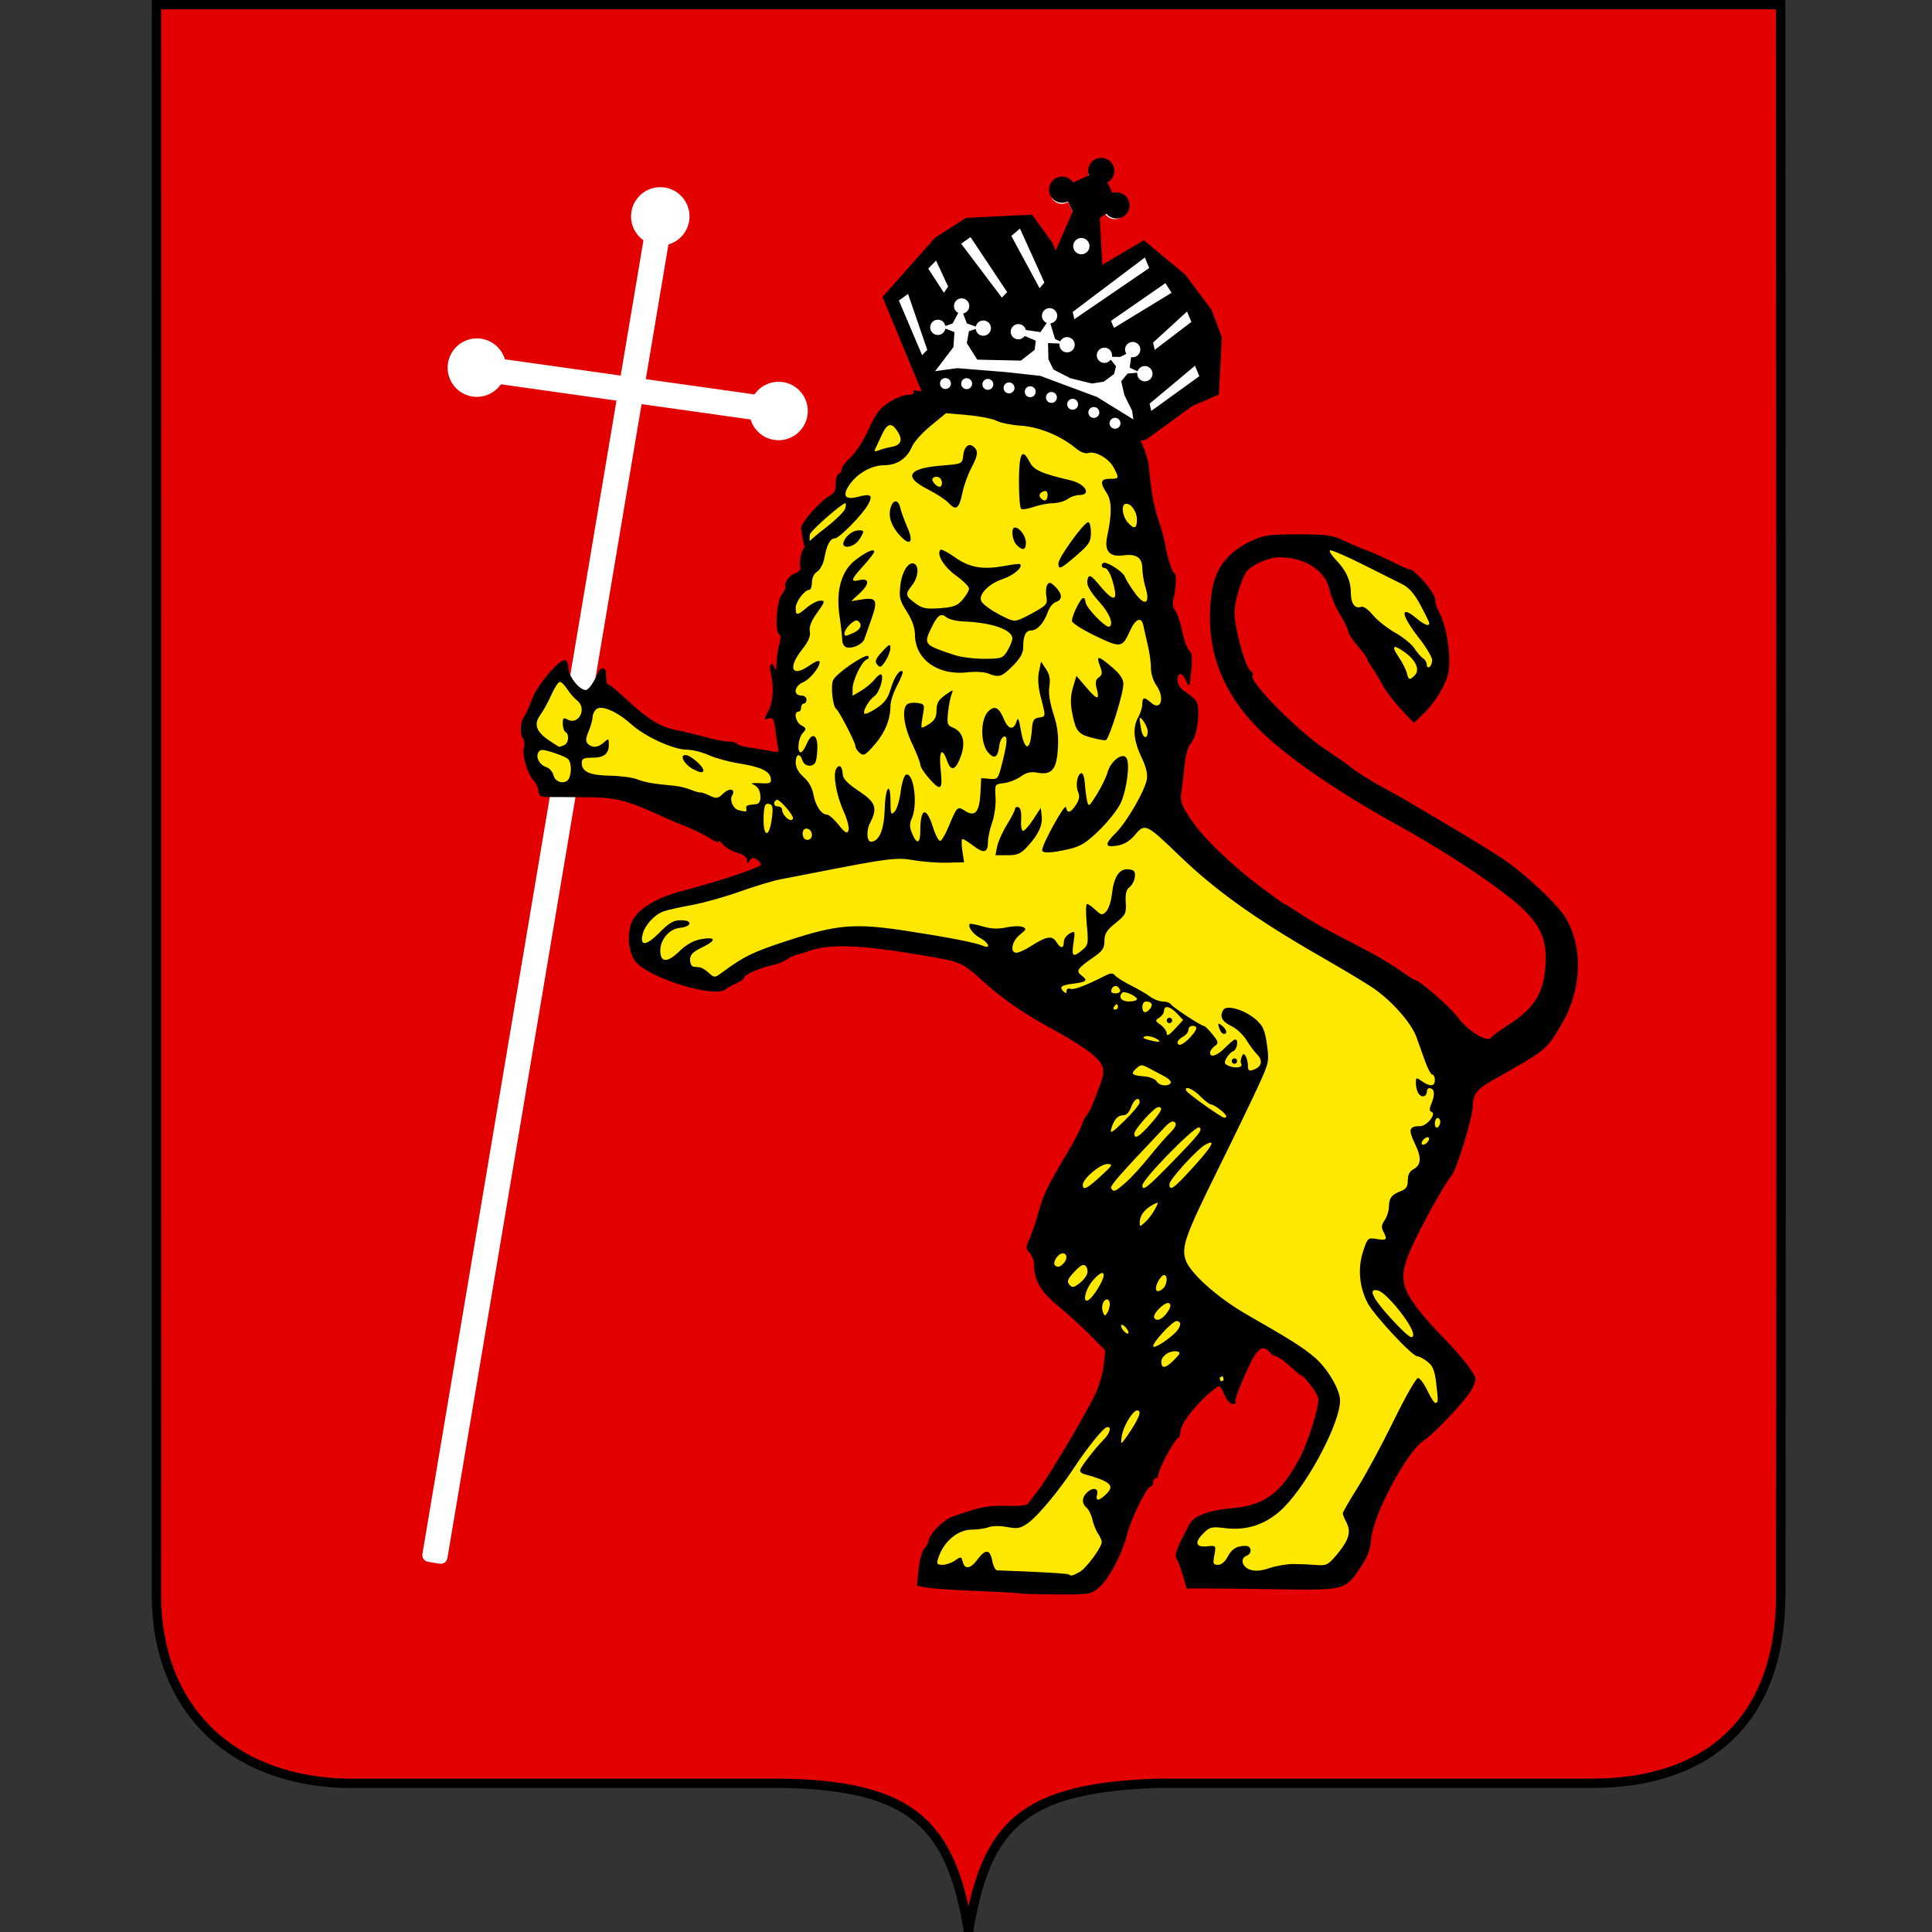
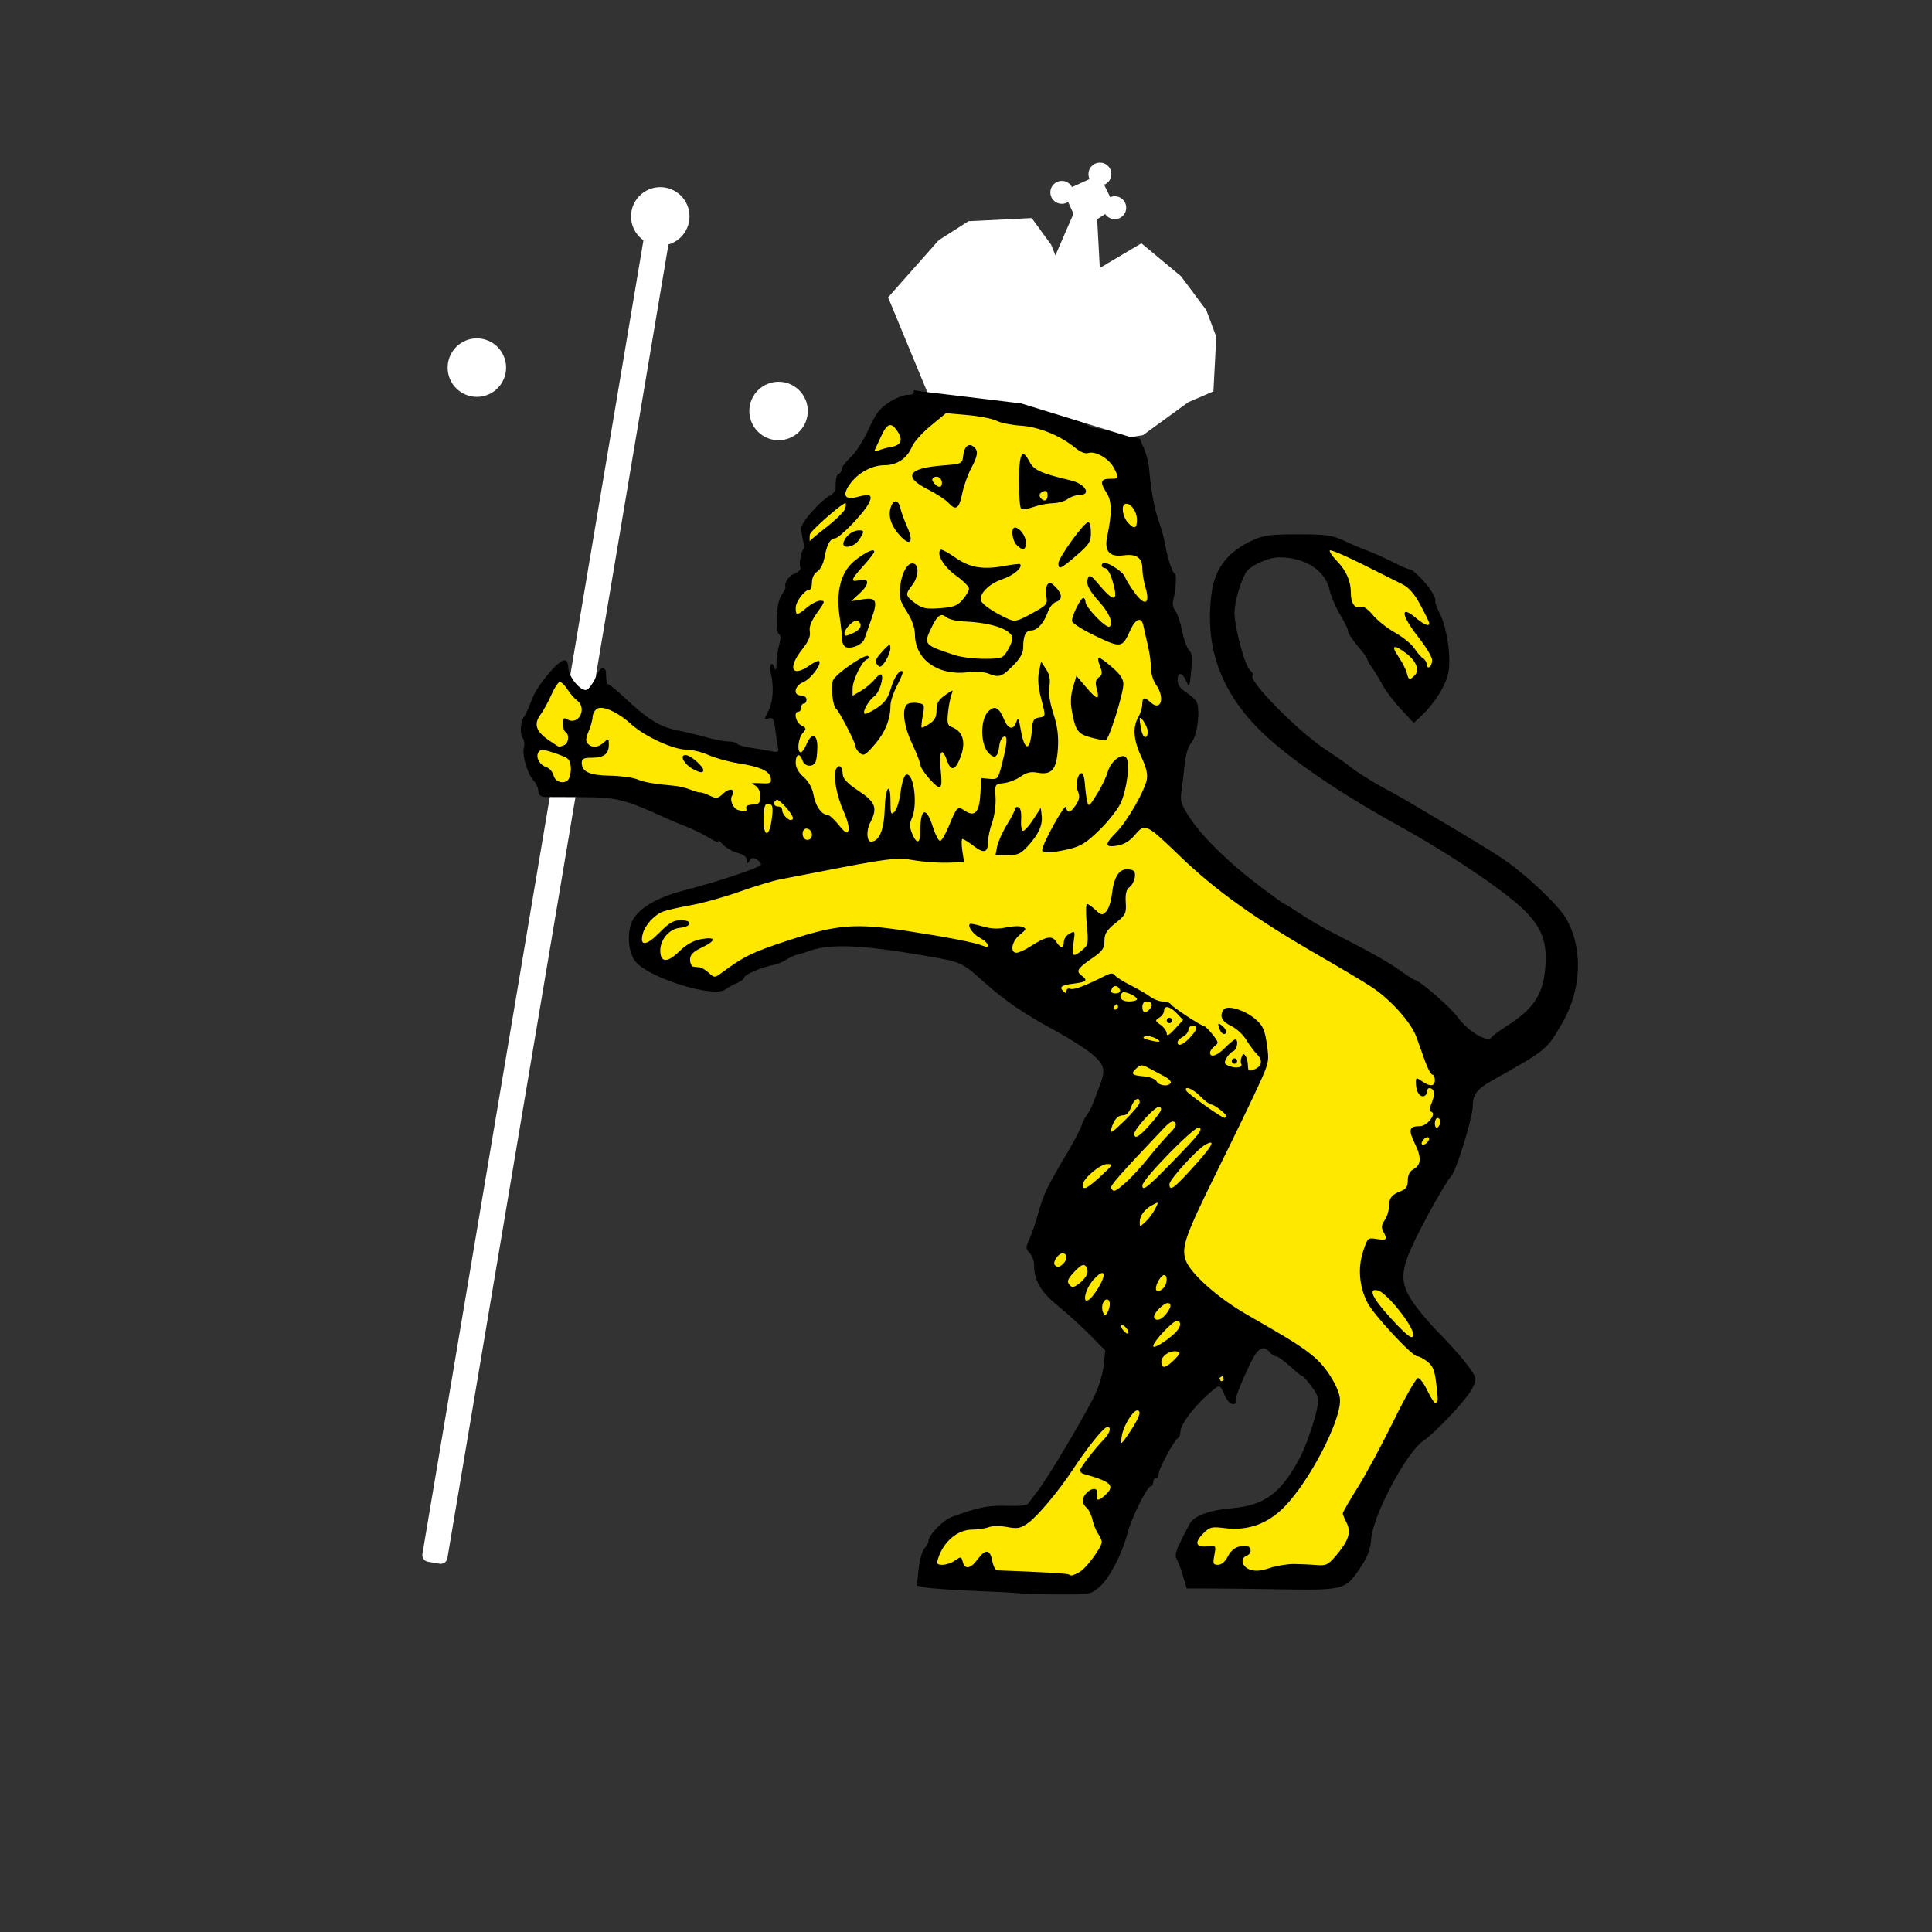
<svg xmlns="http://www.w3.org/2000/svg" width="140" height="140" viewBox="0 0 140 140" fill="none">
  <rect x="0" y="0" width="140" height="140" fill="#333333" stroke="none" />
-   <path fill-rule="evenodd" clip-rule="evenodd" d="M11.339 0.34C11.339 0.34 11.355 83.916 11.339 115.602C11.335 123.688 16.644 128.992 24.996 129.224H56.547C66.123 129.353 68.915 132.208 70.186 139.945C71.466 132.144 74.233 129.568 83.825 129.224H115.376C123.678 129.224 129.017 124.742 129.038 115.602C129.101 83.92 129.033 0.34 129.033 0.34H11.339Z" fill="#E30000" stroke="black" stroke-width="0.679" />
  <path d="M48.258 15.833L47.413 15.691C47.147 15.646 46.894 15.825 46.849 16.092L30.61 112.607C30.565 112.874 30.745 113.126 31.011 113.171L31.857 113.313C32.123 113.358 32.375 113.178 32.42 112.912L48.66 16.396C48.705 16.13 48.525 15.878 48.258 15.833Z" fill="white" />
-   <path d="M56.185 30.156L56.305 29.307C56.343 29.039 56.156 28.792 55.889 28.754L35.657 25.905C35.389 25.868 35.142 26.054 35.104 26.322L34.985 27.171C34.947 27.438 35.133 27.686 35.401 27.723L55.633 30.572C55.9 30.609 56.148 30.423 56.185 30.156Z" fill="white" />
  <path d="M47.846 17.799C49.017 17.799 49.965 16.851 49.965 15.681C49.965 14.511 49.017 13.562 47.846 13.562C46.676 13.562 45.728 14.511 45.728 15.681C45.728 16.851 46.676 17.799 47.846 17.799Z" fill="white" />
  <path d="M56.418 31.901C57.588 31.901 58.536 30.953 58.536 29.783C58.536 28.613 57.588 27.664 56.418 27.664C55.248 27.664 54.299 28.613 54.299 29.783C54.299 30.953 55.248 31.901 56.418 31.901Z" fill="white" />
  <path d="M34.556 28.759C35.725 28.759 36.674 27.81 36.674 26.64C36.674 25.47 35.725 24.521 34.556 24.521C33.386 24.521 32.437 25.47 32.437 26.64C32.437 27.81 33.386 28.759 34.556 28.759Z" fill="white" />
-   <path d="M66.519 28.725C66.175 29.162 65.532 28.891 65.11 29.228C64.168 29.579 63.619 30.461 63.262 31.35C62.838 32.288 62.241 33.139 61.506 33.859C61.309 34.12 61.336 34.527 60.995 34.68C60.942 35.231 60.973 35.942 60.381 36.226C59.599 36.757 58.895 37.471 58.45 38.306C58.484 39.169 58.556 39.482 58.531 40.024C58.276 40.456 58.424 40.962 58.342 41.411C58.164 41.939 57.209 41.902 57.317 42.556C57.242 43.101 56.725 43.49 56.746 44.075C56.702 44.682 56.505 45.416 56.904 45.934C57.036 46.671 56.602 47.4 56.661 48.132C56.676 48.456 56.605 48.795 56.294 48.959C56.467 49.861 56.406 50.858 56.052 51.68C56.648 51.978 56.501 52.795 56.644 53.347C56.65 53.83 57.022 54.458 56.544 54.819C55.888 54.975 55.225 54.632 54.562 54.607C54.022 54.543 53.474 54.415 53.012 54.145C51.495 54.044 50.063 53.469 48.572 53.203C46.676 52.722 45.438 51.087 43.941 49.963C43.465 50.111 43.658 48.925 43.443 49.418C43.193 49.91 42.725 50.648 42.082 50.308C41.38 49.912 40.838 49.148 40.781 48.333C39.767 49.205 39.019 50.361 38.582 51.62C38.272 52.164 37.903 52.867 38.309 53.459C38.495 54.041 38.195 54.663 38.457 55.243C38.574 56.043 39.368 56.538 39.416 57.349C41.716 57.462 44.138 57.086 46.322 58.019C47.792 58.633 49.251 59.28 50.715 59.908C51.161 60.057 51.533 60.47 51.987 60.505C52.495 60.474 52.685 61.139 53.161 61.263C53.556 61.446 54.032 61.552 54.352 61.831C54.904 61.641 55.682 62.261 55.502 62.833C54.977 63.381 54.139 63.484 53.458 63.778C51.741 64.397 49.946 64.748 48.234 65.367C47.221 65.785 45.995 66.468 45.979 67.717C45.881 68.575 46.162 69.569 47.013 69.946C48.49 70.769 50.15 71.34 51.842 71.459C52.425 71.499 52.824 70.975 53.359 70.818C53.665 70.627 53.821 70.251 54.208 70.144C55.116 69.629 56.222 69.636 57.084 69.031C57.733 68.732 58.439 68.575 59.12 68.364C61.405 67.917 63.74 68.372 66.011 68.693C67.383 68.975 68.866 68.995 70.115 69.689C71.388 70.593 72.451 71.767 73.773 72.612C75.664 73.958 77.89 74.799 79.654 76.324C80.277 76.81 80.517 77.668 80.202 78.397C79.834 79.411 79.508 80.462 78.881 81.35C77.96 83.754 76.107 85.73 75.535 88.282C75.339 89.002 75.052 89.695 74.785 90.387C75.269 90.852 75.348 91.527 75.365 92.16C75.646 93.629 77.103 94.363 78.079 95.34C78.924 96.092 79.705 96.913 80.501 97.717C80.421 99.195 80.091 100.674 79.329 101.956C78.087 104.175 76.845 106.409 75.355 108.473C75.009 108.896 74.741 109.518 74.098 109.485C72.912 109.559 71.692 109.384 70.548 109.805C69.626 110.08 68.624 110.343 68.021 111.16C67.607 111.522 67.668 112.13 67.261 112.502C66.971 113.157 66.953 113.888 66.868 114.589C69.001 114.919 71.144 114.86 73.298 115.018C75.039 115.171 76.796 115.173 78.542 115.109C79.525 115.014 79.996 113.98 80.446 113.23C81.227 111.804 81.441 110.151 82.242 108.731C82.51 108.252 82.734 107.687 83.176 107.353C83.12 107.008 83.512 106.893 83.582 106.647C83.918 105.683 84.415 104.755 85.045 103.951C85.215 103.692 85.168 103.279 85.386 103.002C86.062 101.861 87.012 100.864 88.101 100.111C88.709 99.887 88.977 100.62 89.157 101.06C89.272 101.211 89.317 100.62 89.425 100.493C89.864 99.517 90.201 98.456 90.886 97.62C91.281 97.129 92.028 97.282 92.347 97.775C92.791 97.988 93.245 98.236 93.609 98.595C93.986 98.974 94.422 99.25 94.818 99.58C95.347 100.229 96.13 100.981 95.873 101.9C95.356 104.22 94.486 106.584 92.778 108.297C91.692 109.388 90.108 109.646 88.64 109.76C87.797 109.917 86.673 110.049 86.356 110.996C86.105 111.583 85.624 112.156 85.618 112.8C85.924 113.405 86.091 114.067 86.284 114.714C89.52 114.681 92.756 114.842 95.991 114.762C96.745 114.762 97.565 114.53 97.942 113.817C98.507 113.086 98.975 112.244 98.997 111.299C99.369 109.428 100.306 107.719 101.273 106.094C101.823 105.187 102.484 104.332 103.365 103.728C104.462 102.711 105.559 101.648 106.365 100.38C106.77 99.863 106.159 99.403 105.896 98.993C104.505 97.189 102.59 95.771 101.564 93.7C100.909 92.301 101.65 90.792 102.262 89.527C103.086 87.865 103.994 86.236 105.008 84.689C105.59 83.217 106.107 81.662 106.33 80.112C106.261 79.1 107.095 78.372 107.923 77.962C109.251 77.15 110.734 76.533 111.87 75.446C113.354 73.593 114.272 71.157 113.852 68.769C113.671 67.469 112.983 66.298 112.025 65.416C110.436 63.763 108.584 62.384 106.594 61.25C104.124 59.755 101.637 58.289 99.117 56.88C97.829 56.112 96.673 55.151 95.411 54.342C93.652 52.974 91.979 51.453 90.623 49.676C90.408 49.444 90.379 49.106 90.306 48.847C89.704 48.014 89.541 46.946 89.285 45.968C88.992 44.904 89.001 43.774 89.365 42.728C89.617 41.884 89.932 40.929 90.818 40.558C92.366 39.621 94.478 39.907 95.815 41.087C96.495 41.646 96.676 42.52 96.947 43.307C97.283 44.194 97.895 44.96 98.175 45.865C98.639 46.589 99.308 47.178 99.631 47.987C100.294 48.934 100.761 50.009 101.534 50.819C101.833 51.167 102.154 51.496 102.466 51.832C103.654 50.736 104.807 49.247 104.617 47.534C104.575 46.316 104.271 45.117 103.715 44.033C103.61 43.628 103.588 43.201 103.274 42.877C102.835 42.342 102.403 41.68 101.693 41.518C100.457 40.926 99.213 40.352 97.934 39.853C97.095 39.43 96.202 39.077 95.244 39.123C93.894 39.155 92.487 38.954 91.186 39.399C89.753 39.931 88.486 41.112 88.246 42.676C87.711 45.578 88.371 48.701 90.191 51.046C91.969 53.413 94.446 55.072 96.864 56.691C100.136 58.842 103.683 60.534 106.906 62.764C108.569 63.949 110.389 65.043 111.613 66.718C112.621 68.147 112.54 70.049 112.083 71.661C111.616 73.235 110.184 74.186 108.881 75.028C108.459 75.274 108.138 75.857 107.569 75.64C106.47 75.317 105.676 74.425 104.984 73.563C104.065 72.649 103.117 71.71 101.946 71.135C99.247 69.146 96.037 68.002 93.293 66.08C91.736 65.159 90.33 63.992 88.96 62.814C87.542 61.502 86.056 60.127 85.267 58.329C85.04 57.405 85.409 56.462 85.434 55.529C85.49 54.746 85.688 53.962 86.161 53.327C86.404 52.595 86.552 51.766 86.346 51.013C85.843 50.469 84.905 50.143 84.939 49.262C84.856 48.754 85.401 48.194 85.875 48.566C86.012 48.518 85.958 47.899 85.966 47.643C85.886 47.278 85.55 47 85.494 46.604C85.23 45.8 85.165 44.914 84.683 44.197C84.43 43.464 84.896 42.725 84.816 41.975C84.72 41.603 84.433 41.259 84.363 40.851C84.04 39.702 83.88 38.533 83.446 37.408C83.015 36.051 83.011 34.612 82.73 33.23C82.599 32.848 82.496 32.375 82.236 32.092C81.183 31.704 80.073 31.543 78.981 31.328C78.01 30.849 77.055 30.329 75.984 30.111C74.319 29.607 72.641 29.163 70.929 28.851C69.47 28.743 67.96 28.919 66.519 28.725Z" fill="#FFE800" />
+   <path d="M66.519 28.725C66.175 29.162 65.532 28.891 65.11 29.228C64.168 29.579 63.619 30.461 63.262 31.35C62.838 32.288 62.241 33.139 61.506 33.859C61.309 34.12 61.336 34.527 60.995 34.68C60.942 35.231 60.973 35.942 60.381 36.226C59.599 36.757 58.895 37.471 58.45 38.306C58.484 39.169 58.556 39.482 58.531 40.024C58.276 40.456 58.424 40.962 58.342 41.411C58.164 41.939 57.209 41.902 57.317 42.556C57.242 43.101 56.725 43.49 56.746 44.075C56.702 44.682 56.505 45.416 56.904 45.934C57.036 46.671 56.602 47.4 56.661 48.132C56.676 48.456 56.605 48.795 56.294 48.959C56.467 49.861 56.406 50.858 56.052 51.68C56.648 51.978 56.501 52.795 56.644 53.347C56.65 53.83 57.022 54.458 56.544 54.819C55.888 54.975 55.225 54.632 54.562 54.607C54.022 54.543 53.474 54.415 53.012 54.145C51.495 54.044 50.063 53.469 48.572 53.203C46.676 52.722 45.438 51.087 43.941 49.963C43.465 50.111 43.658 48.925 43.443 49.418C43.193 49.91 42.725 50.648 42.082 50.308C41.38 49.912 40.838 49.148 40.781 48.333C39.767 49.205 39.019 50.361 38.582 51.62C38.272 52.164 37.903 52.867 38.309 53.459C38.495 54.041 38.195 54.663 38.457 55.243C38.574 56.043 39.368 56.538 39.416 57.349C41.716 57.462 44.138 57.086 46.322 58.019C47.792 58.633 49.251 59.28 50.715 59.908C51.161 60.057 51.533 60.47 51.987 60.505C52.495 60.474 52.685 61.139 53.161 61.263C53.556 61.446 54.032 61.552 54.352 61.831C54.904 61.641 55.682 62.261 55.502 62.833C54.977 63.381 54.139 63.484 53.458 63.778C51.741 64.397 49.946 64.748 48.234 65.367C47.221 65.785 45.995 66.468 45.979 67.717C45.881 68.575 46.162 69.569 47.013 69.946C48.49 70.769 50.15 71.34 51.842 71.459C52.425 71.499 52.824 70.975 53.359 70.818C53.665 70.627 53.821 70.251 54.208 70.144C55.116 69.629 56.222 69.636 57.084 69.031C57.733 68.732 58.439 68.575 59.12 68.364C61.405 67.917 63.74 68.372 66.011 68.693C67.383 68.975 68.866 68.995 70.115 69.689C71.388 70.593 72.451 71.767 73.773 72.612C75.664 73.958 77.89 74.799 79.654 76.324C80.277 76.81 80.517 77.668 80.202 78.397C79.834 79.411 79.508 80.462 78.881 81.35C77.96 83.754 76.107 85.73 75.535 88.282C75.339 89.002 75.052 89.695 74.785 90.387C75.269 90.852 75.348 91.527 75.365 92.16C75.646 93.629 77.103 94.363 78.079 95.34C78.924 96.092 79.705 96.913 80.501 97.717C80.421 99.195 80.091 100.674 79.329 101.956C78.087 104.175 76.845 106.409 75.355 108.473C75.009 108.896 74.741 109.518 74.098 109.485C72.912 109.559 71.692 109.384 70.548 109.805C69.626 110.08 68.624 110.343 68.021 111.16C67.607 111.522 67.668 112.13 67.261 112.502C66.971 113.157 66.953 113.888 66.868 114.589C69.001 114.919 71.144 114.86 73.298 115.018C75.039 115.171 76.796 115.173 78.542 115.109C79.525 115.014 79.996 113.98 80.446 113.23C81.227 111.804 81.441 110.151 82.242 108.731C82.51 108.252 82.734 107.687 83.176 107.353C83.12 107.008 83.512 106.893 83.582 106.647C83.918 105.683 84.415 104.755 85.045 103.951C85.215 103.692 85.168 103.279 85.386 103.002C86.062 101.861 87.012 100.864 88.101 100.111C88.709 99.887 88.977 100.62 89.157 101.06C89.272 101.211 89.317 100.62 89.425 100.493C89.864 99.517 90.201 98.456 90.886 97.62C91.281 97.129 92.028 97.282 92.347 97.775C92.791 97.988 93.245 98.236 93.609 98.595C93.986 98.974 94.422 99.25 94.818 99.58C95.347 100.229 96.13 100.981 95.873 101.9C95.356 104.22 94.486 106.584 92.778 108.297C91.692 109.388 90.108 109.646 88.64 109.76C86.105 111.583 85.624 112.156 85.618 112.8C85.924 113.405 86.091 114.067 86.284 114.714C89.52 114.681 92.756 114.842 95.991 114.762C96.745 114.762 97.565 114.53 97.942 113.817C98.507 113.086 98.975 112.244 98.997 111.299C99.369 109.428 100.306 107.719 101.273 106.094C101.823 105.187 102.484 104.332 103.365 103.728C104.462 102.711 105.559 101.648 106.365 100.38C106.77 99.863 106.159 99.403 105.896 98.993C104.505 97.189 102.59 95.771 101.564 93.7C100.909 92.301 101.65 90.792 102.262 89.527C103.086 87.865 103.994 86.236 105.008 84.689C105.59 83.217 106.107 81.662 106.33 80.112C106.261 79.1 107.095 78.372 107.923 77.962C109.251 77.15 110.734 76.533 111.87 75.446C113.354 73.593 114.272 71.157 113.852 68.769C113.671 67.469 112.983 66.298 112.025 65.416C110.436 63.763 108.584 62.384 106.594 61.25C104.124 59.755 101.637 58.289 99.117 56.88C97.829 56.112 96.673 55.151 95.411 54.342C93.652 52.974 91.979 51.453 90.623 49.676C90.408 49.444 90.379 49.106 90.306 48.847C89.704 48.014 89.541 46.946 89.285 45.968C88.992 44.904 89.001 43.774 89.365 42.728C89.617 41.884 89.932 40.929 90.818 40.558C92.366 39.621 94.478 39.907 95.815 41.087C96.495 41.646 96.676 42.52 96.947 43.307C97.283 44.194 97.895 44.96 98.175 45.865C98.639 46.589 99.308 47.178 99.631 47.987C100.294 48.934 100.761 50.009 101.534 50.819C101.833 51.167 102.154 51.496 102.466 51.832C103.654 50.736 104.807 49.247 104.617 47.534C104.575 46.316 104.271 45.117 103.715 44.033C103.61 43.628 103.588 43.201 103.274 42.877C102.835 42.342 102.403 41.68 101.693 41.518C100.457 40.926 99.213 40.352 97.934 39.853C97.095 39.43 96.202 39.077 95.244 39.123C93.894 39.155 92.487 38.954 91.186 39.399C89.753 39.931 88.486 41.112 88.246 42.676C87.711 45.578 88.371 48.701 90.191 51.046C91.969 53.413 94.446 55.072 96.864 56.691C100.136 58.842 103.683 60.534 106.906 62.764C108.569 63.949 110.389 65.043 111.613 66.718C112.621 68.147 112.54 70.049 112.083 71.661C111.616 73.235 110.184 74.186 108.881 75.028C108.459 75.274 108.138 75.857 107.569 75.64C106.47 75.317 105.676 74.425 104.984 73.563C104.065 72.649 103.117 71.71 101.946 71.135C99.247 69.146 96.037 68.002 93.293 66.08C91.736 65.159 90.33 63.992 88.96 62.814C87.542 61.502 86.056 60.127 85.267 58.329C85.04 57.405 85.409 56.462 85.434 55.529C85.49 54.746 85.688 53.962 86.161 53.327C86.404 52.595 86.552 51.766 86.346 51.013C85.843 50.469 84.905 50.143 84.939 49.262C84.856 48.754 85.401 48.194 85.875 48.566C86.012 48.518 85.958 47.899 85.966 47.643C85.886 47.278 85.55 47 85.494 46.604C85.23 45.8 85.165 44.914 84.683 44.197C84.43 43.464 84.896 42.725 84.816 41.975C84.72 41.603 84.433 41.259 84.363 40.851C84.04 39.702 83.88 38.533 83.446 37.408C83.015 36.051 83.011 34.612 82.73 33.23C82.599 32.848 82.496 32.375 82.236 32.092C81.183 31.704 80.073 31.543 78.981 31.328C78.01 30.849 77.055 30.329 75.984 30.111C74.319 29.607 72.641 29.163 70.929 28.851C69.47 28.743 67.96 28.919 66.519 28.725Z" fill="#FFE800" />
  <path d="M66.208 28.275C66.237 28.57 66.142 28.611 65.775 28.611C65.495 28.611 64.888 28.854 64.425 29.151C63.751 29.583 63.457 29.972 62.939 31.116C62.584 31.9 62.002 32.808 61.645 33.133C61.288 33.458 60.996 33.846 60.996 33.996C60.996 34.147 60.894 34.304 60.769 34.346C60.644 34.387 60.549 34.704 60.559 35.049C60.572 35.489 60.459 35.739 60.181 35.888C59.438 36.285 58.052 37.851 58.055 38.288C58.057 38.539 58.258 39.542 58.309 39.661C58.373 39.814 58.509 39.446 58.636 39.374C58.723 39.324 58.612 38.816 58.72 38.659C59.048 38.182 61.036 36.461 61.26 36.461C61.31 36.461 61.306 36.636 61.25 36.85C61.194 37.063 60.497 37.737 59.7 38.347C58.609 39.183 58.207 39.623 58.066 40.132C57.963 40.504 57.927 40.932 57.986 41.085C58.052 41.257 57.905 41.433 57.598 41.55C57.166 41.714 56.796 42.258 56.922 42.545C56.946 42.599 56.812 42.861 56.626 43.128C56.257 43.654 56.14 45.768 56.468 45.971C56.579 46.039 56.579 46.328 56.468 46.717C56.368 47.065 56.279 47.66 56.272 48.039C56.261 48.562 56.222 48.636 56.11 48.347C55.926 47.879 55.711 48.187 55.844 48.727C56.09 49.723 56.03 50.821 55.694 51.479C55.35 52.156 55.35 52.173 55.701 52.062C56.008 51.964 56.081 52.088 56.184 52.888C56.251 53.406 56.34 53.993 56.381 54.194C56.443 54.497 56.368 54.538 55.929 54.44C55.639 54.376 54.98 54.265 54.464 54.195C53.949 54.125 53.48 53.992 53.423 53.9C53.365 53.807 53.078 53.731 52.784 53.731C52.49 53.731 51.767 53.594 51.177 53.425C50.587 53.257 49.618 53.025 49.024 52.908C47.815 52.672 46.903 52.101 45.246 50.542C44.625 49.958 44.073 49.524 44.019 49.578C43.965 49.632 43.915 49.197 43.907 48.613C43.735 48.326 43.536 48.34 43.327 48.776C42.979 49.531 42.642 50.002 42.449 50.002C41.977 50.002 41.187 48.995 41.18 48.383C41.176 48.062 41.066 47.844 40.906 47.844C40.438 47.844 38.917 49.672 38.539 50.689C38.339 51.229 38.092 51.777 37.99 51.907C37.717 52.255 37.651 53.205 37.88 53.485C37.99 53.62 38.029 53.928 37.965 54.17C37.819 54.73 38.21 56.07 38.666 56.565C38.858 56.774 39.016 57.128 39.018 57.35C39.041 57.798 39.526 57.755 39.526 57.755L42.067 57.764C44.714 57.773 45.239 57.903 48.337 59.318C48.661 59.466 49.323 59.742 49.809 59.932C50.295 60.123 51.033 60.49 51.45 60.75C51.866 61.009 52.147 61.103 52.073 60.96C51.999 60.816 52.119 60.904 52.339 61.154C52.56 61.405 53.053 61.696 53.434 61.801C53.878 61.924 54.128 62.112 54.13 62.327C54.132 62.614 54.159 62.62 54.32 62.367C54.46 62.148 54.592 62.124 54.835 62.276C55.014 62.388 55.154 62.557 55.145 62.652C55.127 62.852 52.049 63.886 49.613 64.51C47.371 65.085 45.979 65.995 45.688 67.076C45.427 68.047 45.609 69.194 46.114 69.749C47.19 70.932 51.773 72.322 52.557 71.703C52.719 71.575 53.094 71.367 53.391 71.24C53.688 71.114 53.931 70.93 53.931 70.831C53.931 70.631 55.2 70.082 56.001 69.937C56.288 69.885 56.731 69.706 56.986 69.539C57.241 69.372 57.608 69.204 57.8 69.167C57.992 69.129 58.282 69.045 58.444 68.98C59.992 68.36 62.221 68.433 67.057 69.26C69.641 69.703 69.699 69.728 71.197 71.07C72.8 72.506 74.123 73.414 76.476 74.693C77.606 75.308 78.864 76.121 79.273 76.5C80.059 77.231 80.118 77.573 79.661 78.754C79.536 79.078 79.332 79.608 79.21 79.931C79.087 80.255 78.879 80.653 78.747 80.814C78.616 80.976 78.443 81.324 78.363 81.586C78.282 81.849 77.819 82.732 77.333 83.549C75.899 85.957 75.612 86.552 75.242 87.888C75.049 88.585 74.756 89.445 74.591 89.799C74.319 90.383 74.321 90.476 74.61 90.796C74.786 90.99 74.93 91.352 74.93 91.601C74.93 92.788 75.383 93.577 76.679 94.642C77.39 95.226 78.448 96.189 79.031 96.783L80.09 97.861L79.982 98.906C79.923 99.48 79.645 100.435 79.364 101.029C78.681 102.471 75.961 107.051 75.224 108C74.9 108.416 74.572 108.851 74.495 108.965C74.412 109.089 73.79 109.151 72.971 109.118C71.656 109.065 70.905 109.215 68.99 109.914C68.312 110.162 67.276 111.24 67.276 111.698C67.276 111.803 67.144 112.036 66.982 112.215C66.82 112.393 66.633 113.071 66.565 113.722L66.441 114.904L67.104 115.037C67.468 115.11 69.135 115.224 70.808 115.29C72.481 115.355 73.881 115.435 73.918 115.466H73.918C73.955 115.497 75.118 115.53 76.502 115.538C78.946 115.553 79.036 115.538 79.634 115.035C80.362 114.423 81.298 112.65 81.692 111.134C81.997 109.965 83.12 107.701 83.396 107.701C83.489 107.701 83.565 107.568 83.565 107.406C83.565 107.245 83.653 107.112 83.761 107.112C83.869 107.112 83.957 106.969 83.957 106.793C83.957 106.437 85.119 104.304 85.369 104.201C85.456 104.165 85.528 103.989 85.528 103.809C85.53 103.168 86.664 101.722 88.021 100.63C88.379 100.343 88.443 100.384 88.739 101.094C88.889 101.454 89.152 101.748 89.322 101.748C89.492 101.748 89.592 101.684 89.543 101.605C89.444 101.444 89.807 100.477 90.589 98.826C91.134 97.674 91.543 97.432 92.004 97.986C92.138 98.148 92.348 98.281 92.469 98.281C92.591 98.281 93.066 98.624 93.525 99.043C93.983 99.462 94.359 99.76 94.359 99.703C94.359 99.647 94.624 99.934 94.948 100.341C95.271 100.749 95.536 101.231 95.536 101.412C95.536 102.123 94.777 104.52 94.212 105.594C92.836 108.206 91.652 109.088 89.236 109.295C87.617 109.435 86.519 109.843 86.212 110.421C85.227 112.271 85.08 112.67 85.266 112.974C85.373 113.15 85.581 113.702 85.726 114.201L85.99 115.107H87.574C88.445 115.107 90.704 115.133 92.593 115.164C97.34 115.242 97.47 115.211 98.466 113.76C99.105 112.829 99.291 112.362 99.364 111.504C99.512 109.757 101.922 105.231 103.14 104.409C103.963 103.855 106.01 101.703 106.584 100.79C106.768 100.497 106.919 100.115 106.919 99.94C106.919 99.549 105.848 98.202 104.196 96.516C103.507 95.814 102.647 94.776 102.285 94.21C101.501 92.985 101.5 92.157 102.28 90.406C102.952 88.896 104.723 85.71 105.157 85.23C105.546 84.799 106.723 80.97 106.723 80.134C106.723 79.336 107.036 78.914 108.051 78.341C112.159 76.023 112.048 76.113 113.202 74.138C114.614 71.719 114.728 68.701 113.486 66.563C112.885 65.528 110.435 63.237 108.731 62.118C108.004 61.641 106.173 60.523 104.662 59.634C103.151 58.745 101.782 57.938 101.62 57.839C101.458 57.741 100.913 57.44 100.409 57.172C99.43 56.651 98.166 55.85 97.713 55.464C97.561 55.334 96.811 54.813 96.045 54.306C94.028 52.969 90.415 49.302 90.768 48.949C90.838 48.879 90.758 48.712 90.591 48.578C90.218 48.28 89.452 45.456 89.456 44.396C89.458 43.664 89.833 42.32 90.254 41.533C90.533 41.011 91.871 40.386 92.709 40.386C94.571 40.386 96.031 41.331 96.344 42.738C96.452 43.221 96.8 44.04 97.118 44.556C97.435 45.072 97.695 45.61 97.695 45.751C97.695 45.892 98.004 46.368 98.382 46.81C98.76 47.251 99.069 47.673 99.069 47.747C99.069 47.821 99.235 48.116 99.437 48.402C99.64 48.689 99.983 49.257 100.2 49.664C100.418 50.072 101.012 50.852 101.522 51.397L102.45 52.389L103.036 51.834C103.961 50.958 104.732 49.73 104.941 48.798C105.181 47.733 104.87 45.497 104.34 44.472C104.134 44.075 103.987 43.678 104.012 43.589C104.092 43.314 103.556 42.476 102.868 41.8C102.505 41.444 102.209 41.202 102.209 41.263C102.209 41.323 101.662 41.097 100.993 40.759C100.324 40.421 99.463 40.034 99.079 39.898C98.696 39.762 97.941 39.441 97.401 39.185C96.537 38.774 96.138 38.718 94.064 38.718C92.022 38.718 91.58 38.778 90.731 39.169C88.945 39.992 88.024 41.202 87.788 43.035C87.313 46.727 88.362 49.851 91.007 52.622C92.924 54.63 96.675 57.246 101.326 59.816C105.102 61.904 109.078 64.585 110.489 65.996C111.767 67.274 112.14 68.336 111.97 70.208C111.802 72.068 111.113 73.11 109.274 74.288C108.68 74.668 108.135 75.072 108.063 75.186C107.809 75.583 106.354 74.712 105.662 73.749C105.114 72.987 102.831 71.002 102.502 71.002C102.449 71.002 101.986 70.702 101.473 70.336C100.602 69.713 99.35 69.01 96.687 67.647C95.773 67.179 94.81 66.614 94.005 66.073C93.541 65.762 93.125 65.507 93.079 65.507C93.034 65.507 92.278 64.966 91.4 64.306C89.152 62.615 87.179 60.704 86.27 59.336C85.589 58.311 85.508 58.069 85.609 57.372C85.673 56.935 85.778 56.047 85.844 55.4C85.918 54.668 86.1 54.073 86.323 53.828C86.788 53.321 87.019 51.219 86.66 50.773C86.523 50.603 86.168 50.306 85.871 50.112C85.531 49.891 85.331 49.588 85.331 49.293C85.331 48.661 85.681 48.701 85.963 49.365C86.179 49.871 86.201 49.825 86.318 48.629C86.412 47.667 86.376 47.298 86.173 47.13C86.025 47.007 85.797 46.379 85.665 45.735C85.534 45.091 85.307 44.42 85.161 44.244C84.986 44.034 84.944 43.737 85.038 43.382C85.216 42.71 85.271 41.563 85.125 41.564C84.971 41.564 84.592 40.422 84.442 39.503C84.371 39.071 84.156 38.276 83.963 37.737C83.635 36.819 83.398 35.522 83.264 33.91C83.233 33.532 83.069 32.901 82.901 32.507L82.595 31.791L80.97 31.298L79.153 30.975L77.338 30.09L73.433 28.974L70.843 28.432L67.196 28.416L66.208 28.275ZM68.55 29.942L70.115 30.079C70.975 30.154 71.92 30.34 72.214 30.492C72.508 30.644 73.306 30.804 73.987 30.848C75.288 30.932 76.87 31.582 77.945 32.474C78.291 32.761 78.645 32.897 78.867 32.826C79.387 32.661 80.369 33.233 80.716 33.903C81.113 34.672 81.105 34.695 80.425 34.695C79.743 34.695 79.686 34.954 80.199 35.733C80.571 36.296 80.581 37.237 80.234 38.855C80.004 39.929 80.383 40.38 81.402 40.244C82.36 40.115 82.78 40.413 82.78 41.222C82.78 41.547 82.883 42.157 83.009 42.577C83.369 43.779 82.959 43.966 82.215 42.94C81.886 42.485 81.569 41.967 81.511 41.789C81.41 41.475 80.38 40.779 80.017 40.779C79.917 40.779 79.836 40.867 79.836 40.975C79.836 41.083 79.947 41.171 80.082 41.171C80.218 41.171 80.439 41.523 80.573 41.953C81.082 43.583 80.792 43.746 79.703 42.443C79.083 41.701 78.94 41.612 78.834 41.903C78.679 42.329 78.892 42.757 79.724 43.691C80.408 44.459 80.704 45.218 80.394 45.41C80.157 45.556 78.659 44.007 78.659 43.616C78.659 43.459 78.587 43.33 78.499 43.33C78.307 43.33 77.677 44.603 77.677 44.992C77.677 45.143 78.434 45.629 79.362 46.074C81.237 46.974 81.322 46.961 81.896 45.686C82.288 44.817 82.727 44.66 82.856 45.342C82.903 45.584 83.047 46.225 83.177 46.764C83.306 47.304 83.408 48.048 83.402 48.418C83.397 48.788 83.563 49.332 83.773 49.626C84.437 50.559 84.132 51.577 83.39 50.905C82.921 50.481 82.781 50.51 82.773 51.033C82.769 51.276 82.64 51.695 82.486 51.965C82.063 52.703 82.134 53.635 82.703 54.838C83.062 55.598 83.18 56.096 83.098 56.507C82.929 57.354 81.652 59.557 80.885 60.323C80.018 61.19 80.039 61.436 80.965 61.277C81.467 61.191 81.877 60.94 82.257 60.485C82.962 59.644 83.073 59.696 85.429 61.971C88.087 64.536 90.995 66.613 95.76 69.348C97.202 70.176 98.843 71.158 99.407 71.531C100.785 72.444 102.266 74.101 102.64 75.149C102.808 75.621 103.097 76.426 103.281 76.938C103.465 77.451 103.696 77.871 103.795 77.871C103.894 77.871 103.975 78.047 103.975 78.263C103.975 78.734 103.631 78.766 103.038 78.35C102.631 78.065 102.602 78.071 102.602 78.432C102.602 79.028 102.811 79.441 103.113 79.441C103.264 79.441 103.387 79.308 103.387 79.146C103.387 78.984 103.47 78.852 103.571 78.852C103.932 78.852 104.01 79.276 103.759 79.881C103.568 80.342 103.563 80.513 103.735 80.571C104.113 80.697 103.401 81.599 102.922 81.603C102.103 81.608 102.031 81.84 102.526 82.865C103.031 83.908 102.994 84.425 102.392 84.747C102.147 84.878 102.013 85.157 102.013 85.536C102.013 85.995 101.896 86.168 101.477 86.327C100.834 86.571 100.646 86.833 100.642 87.492C100.64 87.765 100.502 88.183 100.336 88.421C100.109 88.746 100.084 88.95 100.238 89.237C100.555 89.83 100.494 89.902 99.773 89.785C99.115 89.678 99.099 89.692 98.773 90.689C98.381 91.887 98.496 93.234 99.09 94.398C99.537 95.274 102.332 98.281 102.699 98.281C102.832 98.281 103.165 98.457 103.439 98.673C103.833 98.983 103.965 99.309 104.073 100.241C104.227 101.568 104.226 101.599 104.027 101.666C103.948 101.693 103.684 101.296 103.441 100.783C103.197 100.271 102.887 99.853 102.751 99.856C102.615 99.858 101.822 101.253 100.989 102.955C100.156 104.658 98.986 106.829 98.389 107.78C97.791 108.732 97.303 109.579 97.303 109.663C97.303 109.747 97.427 110.056 97.58 110.349C97.927 111.019 97.732 111.635 96.835 112.697C96.25 113.39 96.1 113.465 95.417 113.408C94.997 113.372 94.256 113.339 93.77 113.334C93.284 113.33 92.49 113.461 92.004 113.625C91.374 113.839 90.966 113.872 90.581 113.741C89.994 113.54 89.844 112.922 90.336 112.733C90.761 112.57 90.698 112.019 90.254 112.019C89.611 112.019 89.253 112.241 88.95 112.828C88.774 113.167 88.499 113.393 88.261 113.393C87.912 113.393 87.88 113.308 87.997 112.688C88.128 111.987 88.126 111.984 87.482 112.051C86.643 112.137 86.532 111.781 87.193 111.12C87.666 110.647 87.8 110.614 88.757 110.734C90.425 110.942 91.855 110.431 93.072 109.192C94.864 107.366 97.106 103.083 97.106 101.487C97.106 100.694 96.179 99.131 95.241 98.342C94.357 97.599 93.59 97.116 90.329 95.245C88.235 94.043 86.228 92.249 85.915 91.298C85.599 90.34 85.889 89.536 88.333 84.588C89.439 82.351 90.712 79.716 91.163 78.734C91.961 76.994 91.978 76.916 91.806 75.692C91.662 74.666 91.522 74.34 91.04 73.907C90.248 73.196 88.903 72.783 88.652 73.174C88.351 73.642 88.54 74.026 89.234 74.354C89.597 74.525 90.081 74.975 90.311 75.352C90.54 75.73 90.887 76.197 91.081 76.39C91.528 76.834 91.444 77.289 90.875 77.499C90.501 77.637 90.433 77.595 90.431 77.227C90.429 76.987 90.353 76.673 90.262 76.529C90.129 76.321 90.07 76.335 89.97 76.597C89.9 76.777 89.888 76.996 89.941 77.083C90.097 77.335 89.591 77.442 89.1 77.259C88.716 77.117 88.682 77.032 88.868 76.685C88.988 76.462 89.212 76.23 89.367 76.171C89.653 76.061 89.772 75.315 89.502 75.325C89.421 75.328 89.097 75.593 88.782 75.914C88.198 76.508 87.686 76.676 87.686 76.273C87.686 76.15 87.835 75.941 88.017 75.808C88.321 75.586 88.309 75.519 87.869 74.963C87.607 74.631 87.327 74.355 87.249 74.349C87.022 74.332 84.978 72.991 84.842 72.77C84.774 72.661 84.516 72.572 84.267 72.572C84.018 72.572 83.603 72.414 83.346 72.221C83.089 72.029 82.457 71.661 81.943 71.404C81.429 71.147 80.916 70.826 80.803 70.691C80.64 70.493 80.493 70.497 80.07 70.712C78.637 71.437 77.806 71.749 77.558 71.653C77.408 71.596 77.285 71.664 77.285 71.805C77.285 72.003 77.231 72.008 77.052 71.829C76.738 71.515 76.91 71.387 77.794 71.277C78.727 71.162 78.853 71.041 78.393 70.704C77.943 70.375 78.058 70.183 79.159 69.425C79.893 68.92 80.032 68.721 80.032 68.179C80.032 67.662 80.189 67.409 80.831 66.893C81.57 66.299 81.625 66.187 81.576 65.39C81.538 64.766 81.615 64.46 81.853 64.281C82.035 64.146 82.207 63.814 82.236 63.544C82.279 63.145 82.194 63.043 81.779 62.994C81.12 62.918 80.716 63.52 80.574 64.791C80.516 65.315 80.328 65.884 80.156 66.055C79.871 66.341 79.805 66.331 79.386 65.937C79.134 65.7 78.857 65.507 78.77 65.507C78.683 65.507 78.674 66.171 78.751 66.982C78.881 68.374 78.863 68.48 78.43 68.84C77.746 69.41 77.64 69.326 77.789 68.332C77.92 67.455 77.912 67.435 77.506 67.652C77.276 67.775 77.088 68.049 77.088 68.261C77.088 68.76 76.856 68.753 76.538 68.244C76.243 67.771 75.806 67.848 74.689 68.568C74.286 68.827 73.823 69.039 73.658 69.039C73.162 69.039 73.316 68.206 73.899 67.737C74.385 67.346 74.404 67.289 74.084 67.164C73.889 67.088 73.359 67.107 72.907 67.206C72.33 67.333 71.825 67.311 71.217 67.133C70.741 66.994 70.319 66.911 70.281 66.95C70.098 67.132 70.52 67.709 71.028 67.972C71.637 68.287 71.833 68.79 71.25 68.543C70.693 68.306 68.743 67.924 65.718 67.46C61.959 66.882 60.673 66.986 57.101 68.153C54.56 68.983 53.914 69.296 52.365 70.441C51.788 70.867 51.774 70.868 51.365 70.499C51.138 70.293 50.849 70.114 50.724 70.102C50.599 70.09 50.386 70.067 50.251 70.05C50.116 70.034 50.005 69.808 50.005 69.547C50.005 69.181 50.204 68.978 50.889 68.646C51.946 68.135 51.893 67.856 50.778 68.06C50.237 68.159 49.723 68.45 49.217 68.944C48.353 69.788 47.847 69.763 47.847 68.876C47.847 68.077 48.507 67.31 49.259 67.236C50.143 67.149 50.222 66.684 49.354 66.684C48.801 66.684 48.5 66.857 47.781 67.587C46.835 68.546 46.347 68.589 46.569 67.693C46.729 67.049 47.395 66.311 48.043 66.058C48.313 65.953 49.223 65.746 50.066 65.596C50.909 65.447 52.498 65.004 53.599 64.611C54.699 64.219 56.04 63.814 56.58 63.713C57.12 63.612 58.224 63.399 59.033 63.24C64.314 62.201 64.991 62.115 66.196 62.332C66.844 62.449 67.933 62.531 68.617 62.514L69.86 62.484L69.733 61.641C69.664 61.176 69.67 60.797 69.747 60.797C69.825 60.797 70.184 61.022 70.546 61.298C71.3 61.874 71.593 61.792 71.593 61.006C71.593 60.702 71.73 60.067 71.897 59.595C72.063 59.123 72.174 58.306 72.142 57.78C72.084 56.828 72.087 56.824 72.741 56.749C73.103 56.708 73.653 56.493 73.963 56.272C74.377 55.977 74.698 55.902 75.17 55.989C76.21 56.182 76.562 55.773 76.658 54.261C76.718 53.319 76.631 52.641 76.333 51.717C76.066 50.892 75.966 50.21 76.041 49.743C76.124 49.23 76.056 48.875 75.799 48.485L75.441 47.942L75.286 48.679C75.184 49.166 75.23 49.795 75.423 50.536C75.793 51.957 75.796 51.926 75.273 52.001C74.911 52.052 74.822 52.204 74.776 52.848C74.658 54.501 74.24 54.49 73.957 52.826C73.824 52.043 73.768 51.948 73.652 52.309C73.454 52.923 73.06 52.859 72.774 52.168C72.393 51.248 72.08 51.086 71.606 51.559C71.039 52.127 71.034 53.872 71.598 54.521C72.054 55.047 72.317 54.892 72.412 54.041C72.448 53.725 72.598 53.427 72.746 53.379C73.046 53.28 72.994 53.879 72.555 55.555C72.323 56.442 72.274 56.492 71.706 56.438L71.103 56.381L71.044 57.493C70.973 58.852 70.646 59.226 69.936 58.761C69.38 58.397 69.347 58.428 68.741 59.898C68.522 60.431 68.251 60.897 68.141 60.934C68.029 60.971 67.785 60.513 67.597 59.917C67.118 58.398 66.687 58.543 66.687 60.224C66.687 61.144 66.435 61.217 66.094 60.395C65.906 59.939 65.9 59.681 66.071 59.306C66.525 58.31 66.216 55.95 65.656 56.136C65.521 56.18 65.346 56.736 65.266 57.369C65.186 58.003 64.987 58.655 64.825 58.818C64.56 59.082 64.528 59 64.528 58.052C64.528 56.587 64.159 57.025 64.114 58.543C64.068 60.127 63.722 60.976 63.118 60.99C62.808 60.996 62.764 60.183 63.046 59.639C63.61 58.548 63.464 58.134 62.222 57.313C61.434 56.791 61.087 56.433 61.071 56.124C61.041 55.541 60.822 55.341 60.602 55.695C60.341 56.118 60.599 57.614 61.138 58.803C61.399 59.38 61.555 59.998 61.486 60.177C61.382 60.443 61.25 60.367 60.766 59.766C60.439 59.361 60.062 59.03 59.928 59.03C59.523 59.03 59.092 58.392 58.945 57.577C58.858 57.091 58.597 56.626 58.233 56.307C57.858 55.977 57.659 55.614 57.659 55.258C57.659 54.626 57.968 54.53 58.15 55.105C58.298 55.572 58.941 55.627 59.11 55.187C59.176 55.016 59.229 54.531 59.229 54.108C59.229 53.166 58.8 53.068 58.444 53.928C58.31 54.251 58.123 54.516 58.028 54.516C57.736 54.516 57.837 53.488 58.166 53.124C58.451 52.809 58.444 52.764 58.068 52.563C57.656 52.342 57.491 51.572 57.856 51.572C57.964 51.572 58.052 51.44 58.052 51.278C58.052 51.116 58.14 50.984 58.248 50.984C58.356 50.984 58.444 50.851 58.444 50.689C58.444 50.526 58.27 50.395 58.052 50.395C57.444 50.395 57.558 49.7 58.211 49.429C58.748 49.207 59.569 48.118 59.358 47.907C59.3 47.849 58.99 47.987 58.67 48.215C57.386 49.129 57.047 48.424 58.12 47.069C58.587 46.479 58.749 46.1 58.683 45.755C58.619 45.42 58.784 44.999 59.216 44.398C59.784 43.608 59.806 43.526 59.453 43.526C59.239 43.526 58.801 43.747 58.48 44.017C57.761 44.622 57.659 44.627 57.659 44.054C57.659 43.594 58.302 42.741 58.648 42.741C58.752 42.741 58.837 42.497 58.837 42.199C58.837 41.875 58.99 41.562 59.22 41.419C59.432 41.286 59.662 40.851 59.736 40.44C59.91 39.477 60.158 39.012 60.498 39.012C60.819 39.012 62.545 37.244 62.924 36.526C63.27 35.872 63.101 35.753 62.177 36C61.217 36.256 60.996 35.913 61.587 35.083C62.167 34.269 63.178 33.713 64.083 33.713C65 33.713 65.736 33.215 66.093 32.353C66.227 32.029 66.835 31.355 67.443 30.854L68.55 29.942ZM64.507 30.804C64.669 30.801 64.837 30.956 65.036 31.259C65.445 31.884 65.295 32.266 64.593 32.386C64.288 32.438 63.871 32.551 63.667 32.637C63.455 32.727 63.335 32.719 63.385 32.616C63.434 32.518 63.644 32.063 63.854 31.606C64.099 31.069 64.299 30.807 64.507 30.804ZM70.296 32.255C70.049 32.237 69.853 32.518 69.796 33.027C69.729 33.612 69.72 33.616 68.208 33.739C65.791 33.935 65.439 34.552 67.227 35.456C67.847 35.769 68.525 36.214 68.734 36.444C69.266 37.033 69.501 36.87 69.728 35.754C69.836 35.22 70.124 34.408 70.367 33.948C70.873 32.991 70.911 32.669 70.556 32.375C70.466 32.3 70.378 32.261 70.296 32.255ZM74.135 32.909C73.934 32.933 73.847 33.558 73.838 34.842C73.832 35.894 73.905 36.809 74.001 36.874C74.096 36.94 74.499 36.877 74.896 36.736C75.292 36.594 75.926 36.471 76.303 36.463C76.681 36.455 77.162 36.319 77.371 36.16C77.581 36.002 77.956 35.872 78.205 35.872C79.13 35.872 78.651 35.058 77.579 34.807C75.498 34.321 74.918 34.065 74.628 33.503C74.418 33.097 74.256 32.895 74.135 32.909ZM67.868 34.544C68.075 34.55 68.257 34.737 68.257 35.001C68.257 35.361 67.979 35.364 67.683 35.007C67.526 34.817 67.518 34.69 67.659 34.603C67.727 34.56 67.799 34.542 67.868 34.544ZM75.747 35.579C75.858 35.583 75.911 35.681 75.911 35.878C75.911 36.264 75.7 36.382 75.453 36.134C75.241 35.922 75.302 35.726 75.617 35.605C75.667 35.586 75.71 35.577 75.747 35.579ZM64.882 36.331C64.744 36.346 64.603 36.527 64.517 36.868C64.36 37.489 64.624 38.194 65.266 38.867C65.974 39.609 66.222 39.267 65.748 38.202C65.537 37.73 65.306 37.095 65.234 36.791C65.157 36.467 65.021 36.316 64.882 36.331ZM81.6 36.507C81.957 36.473 82.387 37.077 82.387 37.653C82.387 38.312 82.192 38.378 81.735 37.873C81.347 37.444 81.224 36.633 81.531 36.523C81.554 36.515 81.577 36.51 81.6 36.507ZM78.861 37.835C78.558 37.835 76.696 40.406 76.696 40.824C76.696 41.317 76.852 41.246 78.052 40.209C78.93 39.449 79.051 39.254 79.051 38.59C79.051 38.175 78.966 37.835 78.861 37.835ZM73.542 38.227C73.243 38.227 73.336 39.157 73.668 39.489C74.108 39.929 74.341 39.871 74.341 39.321C74.341 38.846 73.889 38.227 73.542 38.227ZM62.222 38.43C61.792 38.438 61.305 38.809 61.137 39.258C60.927 39.816 61.868 39.698 62.249 39.117C62.649 38.506 62.646 38.422 62.222 38.43ZM68.193 39.828C68.174 39.826 68.16 39.83 68.152 39.837C67.84 40.149 68.392 41.072 69.264 41.699C69.79 42.077 70.22 42.505 70.22 42.651C70.22 42.796 70.012 43.157 69.758 43.451C69.373 43.899 69.102 44.002 68.112 44.073C67.102 44.146 66.837 44.092 66.316 43.707C65.598 43.176 65.579 43.062 66.098 42.402C66.523 41.862 66.617 41.076 66.282 40.869C65.878 40.619 65.368 41.37 65.246 42.394C65.14 43.295 65.192 43.51 65.71 44.318C66.097 44.922 66.296 45.488 66.301 45.997C66.316 47.795 67.972 48.975 70.121 48.718C70.661 48.653 71.323 48.69 71.593 48.798C72.388 49.119 72.581 49.061 73.383 48.26C73.933 47.709 74.145 47.332 74.145 46.901C74.145 46.067 74.326 45.685 74.724 45.685C75.16 45.685 75.651 45.142 75.925 44.356C76.043 44.016 76.309 43.685 76.516 43.619C77.009 43.463 76.993 43.038 76.477 42.522C76.141 42.186 76.028 42.158 75.891 42.375C75.797 42.522 75.767 42.908 75.824 43.232C75.92 43.782 75.851 43.862 74.759 44.456C73.698 45.034 73.54 45.069 73.034 44.839C72.049 44.393 71.21 43.829 71.097 43.536C70.911 43.056 71.665 42.293 72.652 41.963C73.451 41.696 74.144 41.102 73.917 40.879C73.88 40.843 73.365 40.902 72.771 41.011C71.203 41.299 70.258 41.132 69.191 40.38C68.744 40.065 68.331 39.839 68.193 39.828ZM96.436 39.882C96.698 39.933 97.638 40.343 98.709 40.878C99.933 41.49 101.242 42.147 101.62 42.336C102.102 42.577 102.493 43.027 102.929 43.839C103.271 44.477 103.558 45.064 103.567 45.145C103.597 45.429 103.215 45.288 102.637 44.802C101.425 43.782 101.515 44.562 102.798 46.194C103.337 46.881 103.779 47.616 103.779 47.828C103.779 48.04 103.691 48.268 103.583 48.334C103.475 48.401 103.387 48.322 103.387 48.16C103.387 47.997 103.268 47.793 103.123 47.706C102.978 47.62 102.698 47.298 102.5 46.992C102.303 46.685 101.67 46.169 101.094 45.844C100.517 45.519 99.789 44.941 99.474 44.559C99.126 44.136 98.791 43.908 98.617 43.975C98.197 44.136 97.891 43.73 97.891 43.009C97.891 42.109 97.57 41.368 96.863 40.634C96.526 40.285 96.303 39.947 96.367 39.882C96.376 39.874 96.399 39.874 96.436 39.882V39.882ZM63.244 39.882C63.037 39.88 62.551 40.146 61.975 40.594C60.968 41.376 60.565 42.796 60.832 44.616C60.941 45.366 61.033 46.173 61.035 46.41C61.037 46.648 61.183 46.873 61.361 46.913C61.815 47.013 62.513 46.677 62.638 46.299C62.696 46.123 62.916 45.501 63.126 44.916C63.631 43.515 63.525 43.268 62.49 43.433L61.682 43.562L62.332 42.955C63.038 42.297 62.998 41.854 62.25 42.042C61.595 42.206 61.66 41.989 62.566 40.999C62.997 40.526 63.351 40.066 63.351 39.975C63.351 39.912 63.313 39.882 63.244 39.882ZM68.308 44.578C68.396 44.596 68.488 44.65 68.591 44.735C68.766 44.88 69.314 45.013 69.809 45.032C71.873 45.109 73.361 45.629 73.359 46.271C73.358 46.434 73.198 46.83 73.004 47.151C72.668 47.702 72.58 47.733 71.336 47.739C70.614 47.743 69.647 47.622 69.189 47.472C66.953 46.739 66.913 46.693 67.482 45.514C67.829 44.797 68.046 44.525 68.308 44.578ZM62.094 44.962C62.112 44.964 62.127 44.969 62.141 44.978C62.522 45.213 62.398 45.608 61.87 45.849C61.269 46.123 61.192 46.129 61.192 45.903C61.192 45.571 61.831 44.928 62.094 44.962ZM64.465 46.747C64.394 46.725 64.241 46.871 63.923 47.221C63.44 47.752 63.373 47.928 63.566 48.161C63.769 48.405 63.858 48.366 64.165 47.9C64.363 47.599 64.524 47.176 64.521 46.96C64.52 46.834 64.507 46.761 64.465 46.747ZM101.094 46.885C101.209 46.883 101.461 47.022 101.846 47.304C102.618 47.87 102.9 48.554 102.518 48.937C102.141 49.314 102.075 49.294 101.941 48.761C101.878 48.511 101.606 47.981 101.337 47.584C101.023 47.122 100.946 46.887 101.094 46.885ZM62.853 47.524C62.473 47.518 60.638 48.785 60.383 49.262C60.176 49.648 60.334 51.195 60.599 51.376C60.799 51.513 61.976 53.784 61.977 54.035C61.977 54.149 62.083 54.347 62.213 54.477C62.568 54.832 62.672 54.782 63.434 53.891C64.151 53.054 64.525 52.105 64.527 51.122C64.528 50.82 64.747 50.163 65.014 49.661C65.281 49.159 65.46 48.709 65.411 48.661C65.21 48.46 64.802 49.049 64.55 49.903C64.344 50.598 64.098 50.937 63.517 51.321C63.097 51.599 62.704 51.776 62.644 51.716C62.487 51.56 62.956 50.735 63.366 50.444C63.719 50.194 64.07 49.086 63.863 48.879C63.8 48.816 63.58 48.977 63.374 49.236C63.168 49.496 62.725 49.867 62.39 50.062L61.781 50.417V49.907C61.781 49.301 62.451 47.917 62.806 47.79C62.943 47.741 62.99 47.63 62.909 47.543C62.898 47.531 62.879 47.525 62.853 47.524ZM79.659 47.685C79.527 47.671 79.558 47.861 79.706 48.252C79.896 48.756 79.882 48.895 79.624 49.086C79.392 49.258 79.353 49.461 79.47 49.894C79.706 50.766 79.516 50.746 78.72 49.817L78 48.975L77.752 49.815C77.576 50.411 77.556 50.934 77.686 51.617C77.942 52.966 78.112 53.191 79.081 53.449C79.55 53.575 80.02 53.661 80.124 53.641C80.36 53.596 81.398 50.293 81.403 49.576C81.405 49.201 81.172 48.851 80.586 48.349C80.084 47.919 79.79 47.7 79.659 47.685ZM40.57 49.413C40.681 49.413 40.927 49.656 41.117 49.953C41.306 50.25 41.617 50.608 41.808 50.749C42.574 51.315 41.939 52.593 41.12 52.135C40.839 51.977 40.781 52.029 40.781 52.434C40.781 52.703 40.87 52.977 40.978 53.044C41.284 53.233 41.208 53.872 40.864 54.005C40.693 54.07 40.537 54.123 40.517 54.123C40.496 54.123 40.157 53.904 39.761 53.636C38.839 53.009 38.663 52.469 39.16 51.795C39.371 51.511 39.728 50.858 39.955 50.346C40.181 49.833 40.458 49.413 40.57 49.413ZM68.993 50.052C68.93 50.06 68.778 50.164 68.489 50.369C68.002 50.716 67.865 50.957 67.865 51.465C67.865 51.948 67.734 52.201 67.357 52.448C67.078 52.631 66.82 52.752 66.785 52.716C66.75 52.681 66.788 52.284 66.871 51.836C67.015 51.047 67.002 51.016 66.466 50.938C66.161 50.893 65.821 50.947 65.71 51.057C65.339 51.428 65.505 52.642 66.099 53.896C66.422 54.58 66.687 55.261 66.687 55.41C66.687 55.558 66.961 55.992 67.296 56.373C68.176 57.375 68.325 57.276 68.166 55.792C68.02 54.428 68.258 54.068 68.62 55.105C68.89 55.879 69.193 55.849 69.543 55.013C70.032 53.843 69.826 53.008 68.968 52.685C68.659 52.569 68.616 52.4 68.699 51.618C68.754 51.107 68.869 50.517 68.956 50.307C69.029 50.13 69.056 50.043 68.993 50.052ZM43.505 51.294C44.016 51.27 44.911 51.73 45.743 52.482C46.733 53.376 48.785 54.318 49.756 54.324C50.163 54.326 50.88 54.503 51.35 54.716C51.82 54.929 52.79 55.197 53.505 55.312C55.12 55.57 55.778 55.874 55.853 56.397C55.905 56.758 55.821 56.796 55.068 56.752C54.604 56.725 54.357 56.754 54.519 56.816C54.92 56.971 55.101 57.277 55.105 57.803C55.107 58.056 54.982 58.255 54.814 58.269C54.135 58.326 54.031 58.373 54.078 58.597C54.128 58.841 54.07 58.851 53.498 58.7C53.129 58.603 52.854 57.969 53.046 57.658C53.335 57.19 52.888 57.057 52.44 57.477C52.017 57.875 51.919 57.892 51.43 57.654C51.132 57.51 50.825 57.406 50.748 57.423C50.671 57.441 50.362 57.354 50.061 57.23C49.761 57.106 49.25 56.98 48.926 56.948C47.285 56.79 46.717 56.692 46.178 56.473C45.855 56.342 44.963 56.223 44.197 56.209C42.724 56.183 42.155 55.923 42.155 55.277C42.155 54.981 42.302 54.908 42.901 54.908C43.766 54.908 44.118 54.633 44.118 53.956C44.118 53.501 44.097 53.492 43.759 53.799C43.339 54.179 42.914 54.215 42.597 53.898C42.426 53.727 42.441 53.504 42.655 52.991C42.812 52.616 42.94 52.154 42.94 51.965C42.94 51.775 43.065 51.517 43.217 51.39C43.289 51.331 43.387 51.299 43.505 51.294ZM82.637 52.021C82.78 52.061 83.161 52.693 83.166 52.983C83.178 53.588 82.83 53.539 82.706 52.918C82.638 52.583 82.584 52.214 82.584 52.099C82.584 52.034 82.604 52.012 82.637 52.021ZM39.305 54.345C39.452 54.345 39.67 54.401 40.031 54.515C40.498 54.663 40.99 54.866 41.125 54.968C41.386 55.165 41.448 55.851 41.251 56.364C41.057 56.87 40.254 56.751 40.115 56.197C40.049 55.934 39.819 55.663 39.603 55.595C39.104 55.437 38.795 54.872 39.014 54.518C39.085 54.403 39.159 54.345 39.305 54.345ZM49.679 54.713C49.214 54.711 49.57 55.382 50.218 55.73C50.694 55.985 50.91 56.022 50.965 55.856C51.05 55.603 50.05 54.715 49.679 54.713ZM81.326 54.791C80.955 54.829 80.433 55.339 80.266 55.941C80.169 56.296 79.817 57.021 79.486 57.554C78.92 58.462 78.876 58.493 78.774 58.041C78.714 57.775 78.642 57.205 78.613 56.773C78.584 56.341 78.472 56.005 78.364 56.025C78.065 56.083 77.918 56.917 78.124 57.387C78.257 57.69 78.215 57.944 77.97 58.319C77.577 58.918 77.342 58.973 77.243 58.49C77.178 58.175 75.518 61.172 75.518 61.604C75.518 61.846 76.206 61.82 77.446 61.532C78.311 61.331 78.714 61.08 79.68 60.138C80.328 59.505 81.023 58.615 81.224 58.159C81.662 57.171 81.893 55.316 81.628 54.924C81.557 54.818 81.45 54.778 81.326 54.791ZM56.314 57.953C56.565 57.994 57.463 59.018 57.463 59.294C57.463 59.365 57.393 59.422 57.306 59.422C57.062 59.422 56.678 58.979 56.678 58.696C56.678 58.556 56.545 58.441 56.384 58.441C56.057 58.441 55.987 58.135 56.273 57.958C56.283 57.952 56.297 57.95 56.314 57.953ZM55.607 58.245C55.998 58.245 56.052 58.45 55.917 59.407C55.731 60.723 55.316 60.674 55.332 59.338C55.341 58.563 55.421 58.245 55.607 58.245ZM73.706 58.477C73.618 58.477 73.556 58.526 73.556 58.608C73.556 58.718 73.293 59.233 72.971 59.753C72.649 60.273 72.328 60.985 72.259 61.336L72.133 61.974H73.002C73.732 61.974 73.966 61.871 74.459 61.336C75.251 60.477 75.564 59.797 75.485 59.111L75.419 58.539L74.877 59.373C74.58 59.832 74.247 60.207 74.138 60.207C74.029 60.207 73.965 59.843 73.994 59.394C74.027 58.88 73.956 58.55 73.801 58.495C73.767 58.483 73.736 58.477 73.706 58.477ZM58.422 60.044C58.488 60.041 58.562 60.061 58.641 60.109C58.748 60.176 58.837 60.349 58.837 60.492C58.837 60.926 58.297 61.004 58.188 60.586C58.107 60.278 58.225 60.054 58.422 60.044ZM80.862 71.453C80.983 71.467 81.104 71.568 81.165 71.749C81.208 71.879 81.064 71.983 80.84 71.983C80.558 71.983 80.472 71.892 80.553 71.68C80.618 71.512 80.74 71.439 80.862 71.453ZM81.416 71.899C81.691 71.879 82.387 72.215 82.387 72.406C82.387 72.497 82.122 72.571 81.799 72.571C81.254 72.571 81.014 72.244 81.328 71.93C81.346 71.912 81.377 71.901 81.416 71.899ZM83.042 72.571C83.449 72.571 83.583 72.804 83.343 73.093C83.027 73.473 82.78 73.417 82.78 72.964C82.78 72.748 82.898 72.571 83.042 72.571ZM80.927 72.768C80.975 72.768 81.014 72.856 81.014 72.964C81.014 73.072 80.92 73.16 80.806 73.16C80.692 73.16 80.653 73.072 80.719 72.964C80.786 72.856 80.879 72.768 80.927 72.768ZM84.514 72.982C84.685 72.951 84.972 73.11 85.286 73.441L85.733 73.911L85.139 74.561C84.735 75.003 84.546 75.11 84.546 74.896C84.546 74.723 84.347 74.441 84.105 74.268C83.695 73.977 83.688 73.939 84.006 73.744C84.195 73.628 84.35 73.405 84.35 73.249C84.35 73.089 84.411 73.001 84.514 72.982ZM84.742 73.749C84.634 73.749 84.546 73.837 84.546 73.945C84.546 74.053 84.634 74.141 84.742 74.141C84.85 74.141 84.939 74.053 84.939 73.945C84.939 73.837 84.85 73.749 84.742 73.749ZM88.325 74.183C88.251 74.179 88.279 74.316 88.394 74.616C88.46 74.787 88.592 74.926 88.689 74.926C88.96 74.926 88.896 74.608 88.569 74.338C88.45 74.238 88.369 74.185 88.325 74.183ZM86.41 74.338C86.832 74.338 86.775 74.597 86.224 75.192C85.736 75.718 85.331 75.868 85.331 75.522C85.331 75.418 85.508 75.238 85.724 75.123C85.939 75.007 86.116 74.783 86.116 74.625C86.116 74.467 86.249 74.338 86.41 74.338ZM83.129 75.078C83.309 75.08 83.559 75.145 83.761 75.252C84.28 75.525 83.991 75.568 83.172 75.34C82.825 75.243 82.768 75.172 82.976 75.099C83.017 75.084 83.069 75.078 83.129 75.078ZM89.453 76.693C89.344 76.693 89.256 76.781 89.256 76.889C89.256 76.997 89.344 77.085 89.453 77.085C89.56 77.085 89.649 76.997 89.649 76.889C89.649 76.781 89.56 76.693 89.453 76.693ZM82.733 77.198C82.859 77.198 83.012 77.269 83.278 77.413C83.598 77.586 84.103 77.855 84.401 78.01C84.699 78.166 84.892 78.375 84.831 78.474C84.654 78.761 83.993 78.684 83.809 78.356C83.717 78.191 83.317 78.03 82.92 77.999C82.011 77.927 81.903 77.818 82.345 77.418C82.507 77.271 82.607 77.198 82.733 77.198ZM86.073 78.844C86.272 78.874 86.647 79.104 86.983 79.446C87.298 79.766 87.651 80.032 87.768 80.035C88.006 80.043 88.864 80.715 88.864 80.894C88.864 80.958 88.797 81.004 88.716 80.996C88.485 80.974 86.025 79.221 85.953 79.026C85.898 78.88 85.954 78.826 86.073 78.844ZM82.442 79.631C82.526 79.631 82.584 79.71 82.584 79.889C82.584 80.027 82.088 80.624 81.483 81.213C80.59 82.085 80.41 82.194 80.526 81.795C80.723 81.12 80.999 80.814 81.411 80.814C81.623 80.814 81.841 80.582 81.965 80.225C82.094 79.858 82.303 79.632 82.442 79.631ZM83.935 80.225C84.32 80.225 84.173 80.541 83.352 81.473C82.548 82.387 82.184 82.597 82.199 82.139C82.21 81.816 83.653 80.225 83.935 80.225ZM104.172 81.01C104.279 81.01 104.368 81.138 104.368 81.293C104.368 81.449 104.279 81.63 104.172 81.697C104.064 81.764 103.975 81.636 103.975 81.414C103.975 81.192 104.064 81.01 104.172 81.01ZM85.014 81.269C85.062 81.273 85.103 81.293 85.14 81.33C85.285 81.475 85.176 81.707 84.772 82.108C84.456 82.422 83.768 83.215 83.243 83.871C82.719 84.527 81.969 85.344 81.577 85.687C80.797 86.368 80.704 86.405 80.521 86.111C80.415 85.939 81.036 85.231 84.38 81.704C84.671 81.397 84.871 81.258 85.014 81.269ZM86.865 81.693C86.88 81.691 86.893 81.691 86.901 81.697C87.171 81.864 86.951 82.143 84.848 84.305C83.136 86.065 82.78 86.34 82.78 85.9C82.78 85.463 86.389 81.769 86.865 81.693ZM103.47 82.406C103.551 82.413 103.583 82.482 103.546 82.593C103.499 82.734 103.344 82.889 103.203 82.936C103.055 82.985 102.982 82.912 103.031 82.764C103.078 82.623 103.233 82.468 103.374 82.421C103.411 82.409 103.443 82.404 103.47 82.406ZM87.746 82.799C87.935 82.835 87.528 83.4 86.504 84.534C85.061 86.133 84.742 86.362 84.742 85.804C84.742 85.471 86.763 83.257 87.358 82.938C87.553 82.834 87.682 82.787 87.746 82.799ZM80.238 84.351C80.678 84.355 80.638 84.429 79.757 85.234C78.756 86.148 78.462 86.29 78.462 85.857C78.462 85.417 79.725 84.346 80.238 84.351ZM83.852 87.159C83.938 87.149 83.872 87.279 83.695 87.621C83.538 87.926 83.223 88.343 82.996 88.548C82.591 88.915 82.584 88.915 82.59 88.548C82.598 88.077 82.943 87.621 83.528 87.31C83.696 87.22 83.801 87.164 83.852 87.159V87.159ZM76.997 90.823C77.345 90.823 77.374 91.244 77.049 91.569C76.785 91.833 76.623 91.863 76.441 91.68C76.247 91.486 76.677 90.823 76.997 90.823ZM78.537 91.668C78.587 91.674 78.631 91.698 78.672 91.739C78.794 91.861 78.839 92.125 78.771 92.324C78.704 92.524 78.439 92.84 78.182 93.025C77.781 93.317 77.684 93.325 77.483 93.083C77.296 92.857 77.368 92.675 77.85 92.16C78.185 91.802 78.387 91.651 78.537 91.668ZM79.887 92.249C80.038 92.266 80.004 92.562 79.72 93.091C79.514 93.476 79.191 93.932 79.002 94.104C78.377 94.673 78.579 93.47 79.231 92.74C79.541 92.393 79.77 92.236 79.887 92.249ZM84.357 92.393C84.625 92.393 84.592 93.054 84.311 93.335C84.019 93.627 83.761 93.639 83.761 93.362C83.761 93.026 84.15 92.393 84.357 92.393ZM99.607 93.486C99.67 93.478 99.754 93.488 99.86 93.515C100.495 93.681 102.405 96.07 102.405 96.698C102.405 97.093 102.095 96.906 101.203 95.975C99.733 94.439 99.162 93.539 99.607 93.486ZM80.222 94.16C80.334 94.16 80.423 94.314 80.422 94.503C80.42 94.692 80.337 94.977 80.236 95.136C80.08 95.383 80.035 95.376 79.924 95.087C79.769 94.684 79.938 94.16 80.222 94.16ZM84.66 94.421C84.683 94.423 84.703 94.43 84.72 94.44C84.868 94.532 84.841 94.716 84.63 95.037C84.272 95.585 83.825 95.797 83.645 95.505C83.486 95.247 84.327 94.387 84.66 94.421ZM85.257 95.73C85.668 95.73 85.581 96.202 85.086 96.651C84.411 97.264 83.565 97.76 83.565 97.544C83.565 97.229 84.963 95.73 85.257 95.73ZM81.31 96.001C81.384 96.012 81.498 96.095 81.602 96.22C81.741 96.388 81.81 96.568 81.756 96.623C81.702 96.676 81.545 96.584 81.406 96.417C81.267 96.249 81.198 96.069 81.252 96.014C81.266 96.001 81.286 95.997 81.31 96.001ZM85.099 97.916C85.164 97.913 85.229 97.918 85.292 97.93C85.573 97.986 85.542 98.08 85.095 98.531C84.468 99.163 84.154 99.213 84.154 98.68C84.154 98.301 84.639 97.934 85.099 97.916ZM88.573 99.724C88.65 99.71 88.668 100.024 88.668 100.024L88.469 100.103L88.364 99.859C88.364 99.859 88.527 99.732 88.573 99.724ZM82.401 102.206C82.728 102.206 82.595 102.644 81.975 103.612C81.639 104.134 81.323 104.561 81.272 104.561C81.221 104.561 81.241 104.274 81.317 103.923C81.468 103.225 82.111 102.206 82.401 102.206ZM80.3 103.413C80.532 103.433 80.414 103.871 80.032 104.26C79.349 104.954 78.266 106.357 78.266 106.549C78.266 106.65 78.376 106.763 78.511 106.801C80.562 107.376 80.841 107.656 80.066 108.358C79.585 108.793 79.375 108.767 79.5 108.29C79.623 107.821 79.166 107.754 78.742 108.178C78.384 108.536 78.385 108.963 78.744 109.261C78.899 109.39 79.087 109.776 79.162 110.119C79.237 110.462 79.419 110.917 79.567 111.13C79.715 111.343 79.836 111.617 79.836 111.739C79.836 112.125 78.719 113.641 78.238 113.907H78.238C77.73 114.189 77.59 114.222 77.459 114.091C77.391 114.022 75.255 113.9 72.253 113.793C72.13 113.789 71.972 113.476 71.901 113.098C71.743 112.256 71.412 112.226 70.839 113C70.33 113.689 69.917 113.757 69.765 113.176C69.663 112.787 69.631 112.781 69.208 113.078C68.961 113.251 68.551 113.393 68.298 113.393C67.911 113.393 67.86 113.322 67.975 112.951C68.358 111.717 69.385 110.841 70.447 110.841C70.848 110.841 71.385 110.762 71.641 110.665C71.906 110.564 72.481 110.559 72.978 110.653C73.727 110.794 73.94 110.755 74.486 110.374C75.177 109.891 76.721 108.045 77.77 106.448C78.733 104.982 79.898 103.523 80.18 103.431C80.227 103.416 80.267 103.41 80.3 103.413Z" fill="black" />
  <path d="M79.704 11.783C79.595 11.783 79.487 11.805 79.386 11.847C79.285 11.888 79.194 11.95 79.117 12.027C79.039 12.104 78.978 12.195 78.936 12.296C78.895 12.397 78.873 12.505 78.873 12.614C78.873 12.74 78.901 12.864 78.956 12.977L77.68 13.558C77.61 13.422 77.504 13.309 77.374 13.229C77.244 13.15 77.094 13.108 76.942 13.108C76.832 13.108 76.724 13.13 76.624 13.171C76.523 13.213 76.431 13.274 76.354 13.352C76.277 13.429 76.215 13.521 76.174 13.621C76.132 13.722 76.11 13.83 76.11 13.939C76.11 14.049 76.132 14.157 76.174 14.258C76.215 14.358 76.277 14.45 76.354 14.527C76.431 14.604 76.523 14.666 76.624 14.707C76.724 14.749 76.832 14.771 76.942 14.771C77.104 14.771 77.263 14.723 77.399 14.633L77.789 15.489L76.478 18.507L76.174 17.743L74.761 15.802L70.179 16.03L68.024 17.404L64.355 21.547L67.195 28.415L74.003 29.235L81.919 31.675L82.822 31.533L86.112 29.143L87.93 28.361L88.136 24.408L87.419 22.481L85.577 20.014L82.709 17.631L79.696 19.418L79.505 15.889L80.087 15.508C80.163 15.623 80.266 15.717 80.387 15.783C80.508 15.848 80.644 15.882 80.781 15.882C80.89 15.882 80.998 15.861 81.099 15.819C81.2 15.777 81.292 15.716 81.369 15.639C81.446 15.562 81.507 15.47 81.549 15.369C81.591 15.268 81.612 15.16 81.612 15.051C81.612 14.83 81.525 14.619 81.369 14.463C81.213 14.307 81.001 14.22 80.781 14.22C80.667 14.22 80.555 14.244 80.451 14.289L80.012 13.387C80.167 13.325 80.299 13.219 80.393 13.081C80.486 12.943 80.536 12.781 80.536 12.614C80.536 12.505 80.514 12.397 80.472 12.296C80.431 12.195 80.37 12.104 80.292 12.027C80.215 11.95 80.124 11.888 80.023 11.847C79.922 11.805 79.814 11.783 79.704 11.783Z" fill="white" />
-   <path d="M79.799 11.533C79.687 11.533 79.576 11.555 79.473 11.598C79.369 11.641 79.275 11.704 79.196 11.783C79.117 11.862 79.054 11.956 79.011 12.059C78.969 12.163 78.947 12.273 78.947 12.385C78.947 12.514 78.976 12.641 79.032 12.757L77.724 13.352C77.652 13.213 77.544 13.097 77.41 13.016C77.276 12.934 77.123 12.891 76.967 12.891C76.855 12.891 76.744 12.913 76.641 12.956C76.537 12.999 76.443 13.062 76.364 13.141C76.285 13.22 76.222 13.314 76.18 13.417C76.137 13.521 76.115 13.632 76.115 13.743C76.115 13.855 76.137 13.966 76.18 14.069C76.222 14.173 76.285 14.267 76.364 14.346C76.443 14.425 76.537 14.488 76.641 14.531C76.744 14.573 76.855 14.595 76.967 14.595C77.133 14.595 77.296 14.546 77.435 14.455L77.835 15.332L76.491 18.425L76.18 17.642L74.732 15.652L70.035 15.886L67.826 17.295L64.065 21.541L66.977 28.581L73.954 29.421L82.068 31.922L82.994 31.777L86.367 29.328L88.23 28.525L88.441 24.474L87.706 22.498L85.818 19.97L82.879 17.527L79.79 19.358L79.594 15.741L80.191 15.351C80.268 15.469 80.374 15.566 80.498 15.633C80.622 15.7 80.761 15.735 80.902 15.735C81.014 15.735 81.125 15.713 81.228 15.67C81.332 15.627 81.426 15.564 81.505 15.485C81.584 15.406 81.647 15.312 81.689 15.209C81.732 15.105 81.754 14.995 81.754 14.883C81.754 14.657 81.665 14.44 81.505 14.28C81.345 14.121 81.128 14.031 80.902 14.031C80.786 14.031 80.67 14.055 80.563 14.102L80.114 13.177C80.273 13.114 80.408 13.005 80.504 12.863C80.6 12.722 80.651 12.556 80.651 12.385C80.651 12.273 80.629 12.163 80.586 12.059C80.543 11.956 80.48 11.862 80.401 11.783C80.322 11.704 80.228 11.641 80.125 11.598C80.021 11.555 79.911 11.533 79.799 11.533ZM73.948 16.405L75.793 20.488L75.317 21.063L73.162 17.074L73.948 16.405ZM70.353 17.043L73.111 21.183L72.585 21.713L69.51 17.638L70.353 17.043ZM78.359 17.146C78.542 17.146 78.717 17.219 78.846 17.348C78.976 17.477 79.048 17.652 79.048 17.835C79.048 17.926 79.031 18.015 78.996 18.099C78.961 18.183 78.91 18.259 78.847 18.323C78.782 18.387 78.707 18.438 78.623 18.472C78.539 18.507 78.45 18.525 78.359 18.525C78.269 18.525 78.179 18.507 78.095 18.472C78.012 18.438 77.936 18.387 77.872 18.323C77.808 18.259 77.757 18.183 77.722 18.099C77.688 18.015 77.67 17.926 77.67 17.835C77.67 17.652 77.743 17.477 77.872 17.348C78.001 17.219 78.176 17.146 78.359 17.146ZM83.001 18.506L83.4 19.457L77.788 23.293L77.622 22.565L83.001 18.506ZM67.86 18.714L68.819 20.776L68.397 21.392L67.139 19.452L67.86 18.714ZM84.473 20.382L85.037 21.246L80.68 23.904L80.385 23.218L84.473 20.382ZM65.85 21.14L67.305 25.375L66.787 25.913L65.017 21.748L65.85 21.14ZM69.684 21.522C69.857 21.522 70.023 21.591 70.145 21.713C70.267 21.835 70.336 22.001 70.336 22.174C70.336 22.306 70.296 22.435 70.221 22.543C70.146 22.652 70.04 22.735 69.917 22.783L70.139 23.355L70.647 23.541C70.694 23.419 70.778 23.313 70.886 23.239C70.995 23.165 71.123 23.125 71.254 23.125C71.34 23.125 71.425 23.142 71.504 23.175C71.583 23.207 71.655 23.255 71.716 23.316C71.776 23.377 71.824 23.448 71.857 23.528C71.89 23.607 71.906 23.692 71.906 23.777C71.906 23.95 71.838 24.116 71.715 24.238C71.593 24.36 71.427 24.429 71.254 24.429C71.114 24.429 70.977 24.384 70.865 24.3C70.752 24.216 70.67 24.098 70.63 23.963L70.3 24.073L70.163 24.84L70.87 25.964L73.945 26.033L74.885 25.297L74.95 24.747L74.284 24.466C74.223 24.536 74.147 24.593 74.063 24.631C73.978 24.669 73.886 24.689 73.793 24.689C73.708 24.689 73.623 24.673 73.544 24.64C73.465 24.607 73.393 24.559 73.332 24.499C73.272 24.438 73.224 24.366 73.191 24.287C73.158 24.208 73.141 24.123 73.141 24.038C73.141 23.952 73.158 23.867 73.191 23.788C73.223 23.709 73.272 23.637 73.332 23.576C73.393 23.516 73.465 23.468 73.544 23.435C73.623 23.402 73.708 23.385 73.793 23.385C73.929 23.385 74.061 23.427 74.172 23.506C74.282 23.585 74.365 23.696 74.41 23.824L75.347 23.962L75.712 23.436C75.618 23.377 75.54 23.296 75.486 23.199C75.432 23.102 75.403 22.993 75.403 22.882C75.403 22.709 75.472 22.543 75.594 22.421C75.717 22.299 75.882 22.23 76.055 22.23C76.141 22.23 76.226 22.247 76.305 22.279C76.384 22.312 76.456 22.36 76.517 22.421C76.577 22.481 76.625 22.553 76.658 22.632C76.691 22.711 76.708 22.796 76.708 22.882C76.708 23.023 76.662 23.161 76.577 23.274C76.492 23.387 76.372 23.469 76.237 23.508L76.534 24.493L76.789 24.61C76.849 24.523 76.929 24.453 77.022 24.404C77.116 24.355 77.219 24.329 77.325 24.329C77.41 24.329 77.495 24.346 77.575 24.379C77.654 24.412 77.726 24.46 77.786 24.52C77.847 24.581 77.895 24.653 77.928 24.732C77.96 24.811 77.977 24.896 77.977 24.982C77.977 25.067 77.96 25.152 77.927 25.231C77.895 25.31 77.847 25.382 77.786 25.443C77.725 25.503 77.654 25.551 77.575 25.584C77.495 25.617 77.41 25.634 77.325 25.634C77.153 25.634 76.989 25.566 76.867 25.446C76.745 25.325 76.676 25.162 76.673 24.99L76.045 24.962L76.069 26.006L76.408 26.704L77.599 27.316L79.136 27.693L79.946 27.563L80.643 27.045L80.764 26.564L80.484 26.214C80.362 26.332 80.2 26.398 80.03 26.399C79.944 26.399 79.859 26.382 79.78 26.349C79.701 26.316 79.629 26.268 79.569 26.207C79.508 26.147 79.46 26.075 79.427 25.996C79.395 25.917 79.378 25.832 79.378 25.746C79.378 25.573 79.447 25.408 79.569 25.285C79.691 25.163 79.857 25.094 80.03 25.094C80.115 25.094 80.2 25.111 80.279 25.144C80.359 25.177 80.43 25.225 80.491 25.285C80.552 25.346 80.6 25.418 80.632 25.497C80.665 25.576 80.682 25.661 80.682 25.746C80.682 25.75 80.682 25.755 80.682 25.759L81.155 25.766L81.484 25.597C81.447 25.514 81.427 25.423 81.427 25.332C81.427 25.246 81.444 25.162 81.477 25.082C81.51 25.003 81.558 24.931 81.618 24.871C81.679 24.81 81.751 24.762 81.83 24.73C81.909 24.697 81.994 24.68 82.079 24.68C82.252 24.68 82.418 24.749 82.54 24.871C82.663 24.993 82.731 25.159 82.731 25.332C82.731 25.505 82.663 25.671 82.54 25.793C82.418 25.915 82.252 25.984 82.079 25.984C82.07 25.984 82.06 25.984 82.05 25.983L81.968 26.581L82.383 26.779C82.438 26.673 82.521 26.584 82.623 26.522C82.725 26.461 82.842 26.428 82.961 26.428C83.134 26.428 83.3 26.497 83.422 26.619C83.544 26.741 83.613 26.907 83.613 27.08C83.613 27.166 83.596 27.25 83.564 27.329C83.531 27.409 83.483 27.48 83.422 27.541C83.362 27.602 83.29 27.65 83.211 27.683C83.132 27.715 83.047 27.732 82.961 27.732C82.794 27.732 82.633 27.668 82.512 27.553C82.391 27.438 82.319 27.281 82.31 27.114L81.758 27.164L81.352 27.655L81.58 28.62L82.135 29.74L82.255 30.586L79.447 28.854L75.362 27.333L72.904 27.062L69.366 26.776L67.54 27.028L68.994 25.116L69.06 24.131L68.572 23.939C68.527 24.066 68.444 24.175 68.334 24.253C68.224 24.33 68.093 24.372 67.959 24.372C67.873 24.372 67.788 24.355 67.709 24.323C67.63 24.29 67.558 24.242 67.498 24.181C67.437 24.121 67.389 24.049 67.356 23.97C67.323 23.891 67.306 23.806 67.306 23.72C67.306 23.634 67.323 23.55 67.356 23.47C67.389 23.391 67.437 23.319 67.497 23.259C67.558 23.198 67.63 23.15 67.709 23.117C67.788 23.084 67.873 23.068 67.959 23.068C68.093 23.068 68.223 23.109 68.333 23.186C68.442 23.262 68.526 23.371 68.572 23.497L68.964 23.36L69.311 22.709C69.225 22.649 69.154 22.569 69.106 22.476C69.057 22.383 69.032 22.279 69.032 22.174C69.032 22.088 69.049 22.003 69.081 21.924C69.114 21.845 69.162 21.773 69.223 21.713C69.283 21.652 69.355 21.604 69.434 21.571C69.513 21.539 69.598 21.522 69.684 21.522ZM86.053 22.409L86.452 23.361L83.613 25.522L83.447 24.793L86.053 22.409ZM86.631 26.343L87.03 27.294L83.362 29.944L83.196 29.216L86.631 26.343ZM68.511 27.298C68.642 27.298 68.768 27.35 68.86 27.442C68.953 27.535 69.005 27.661 69.005 27.792C69.005 27.923 68.953 28.048 68.86 28.141C68.768 28.234 68.642 28.286 68.511 28.286C68.38 28.286 68.254 28.234 68.162 28.141C68.069 28.048 68.017 27.923 68.017 27.792C68.017 27.661 68.069 27.535 68.162 27.442C68.254 27.35 68.38 27.298 68.511 27.298ZM70.047 27.308C70.178 27.308 70.304 27.36 70.396 27.453C70.489 27.545 70.541 27.671 70.541 27.802C70.541 27.933 70.489 28.059 70.396 28.151C70.304 28.244 70.178 28.296 70.047 28.296C69.916 28.296 69.79 28.244 69.698 28.151C69.605 28.059 69.553 27.933 69.553 27.802C69.553 27.671 69.605 27.545 69.698 27.453C69.79 27.36 69.916 27.308 70.047 27.308ZM71.583 27.359C71.714 27.359 71.84 27.411 71.932 27.504C72.025 27.596 72.077 27.722 72.077 27.853C72.077 27.984 72.025 28.11 71.932 28.202C71.84 28.295 71.714 28.347 71.583 28.347C71.452 28.347 71.326 28.295 71.234 28.202C71.141 28.11 71.089 27.984 71.089 27.853C71.089 27.722 71.141 27.596 71.234 27.504C71.326 27.411 71.452 27.359 71.583 27.359ZM73.119 27.614C73.25 27.614 73.376 27.667 73.468 27.759C73.561 27.852 73.613 27.978 73.613 28.109C73.613 28.24 73.561 28.365 73.468 28.458C73.376 28.551 73.25 28.603 73.119 28.603C72.988 28.603 72.862 28.551 72.769 28.458C72.677 28.365 72.625 28.24 72.625 28.109C72.625 27.978 72.677 27.852 72.769 27.759C72.862 27.667 72.988 27.614 73.119 27.614ZM74.655 27.893C74.786 27.893 74.911 27.945 75.004 28.038C75.097 28.13 75.149 28.256 75.149 28.387C75.149 28.518 75.097 28.644 75.004 28.736C74.911 28.829 74.786 28.881 74.655 28.881C74.524 28.881 74.398 28.829 74.305 28.736C74.213 28.644 74.161 28.518 74.161 28.387C74.161 28.256 74.213 28.13 74.305 28.038C74.398 27.945 74.524 27.893 74.655 27.893ZM76.191 28.307C76.322 28.307 76.447 28.359 76.54 28.451C76.633 28.544 76.685 28.67 76.685 28.801C76.685 28.932 76.633 29.058 76.54 29.15C76.447 29.243 76.322 29.295 76.191 29.295C76.06 29.295 75.934 29.243 75.841 29.15C75.749 29.058 75.697 28.932 75.697 28.801C75.697 28.67 75.749 28.544 75.841 28.451C75.934 28.359 76.06 28.307 76.191 28.307ZM77.727 28.8C77.858 28.8 77.983 28.852 78.076 28.945C78.169 29.038 78.221 29.163 78.221 29.294C78.221 29.425 78.169 29.551 78.076 29.644C77.983 29.736 77.858 29.788 77.727 29.788C77.596 29.788 77.47 29.736 77.377 29.644C77.284 29.551 77.233 29.425 77.233 29.294C77.233 29.163 77.284 29.038 77.377 28.945C77.47 28.852 77.596 28.8 77.727 28.8ZM79.262 29.394C79.393 29.394 79.519 29.446 79.612 29.539C79.704 29.631 79.756 29.757 79.756 29.888C79.756 30.019 79.704 30.145 79.612 30.237C79.519 30.33 79.393 30.382 79.262 30.382C79.131 30.382 79.005 30.33 78.913 30.237C78.82 30.145 78.768 30.019 78.768 29.888C78.768 29.757 78.82 29.631 78.913 29.539C79.005 29.446 79.131 29.394 79.262 29.394ZM80.798 30.178C80.929 30.178 81.055 30.23 81.147 30.323C81.24 30.416 81.292 30.541 81.292 30.672C81.292 30.803 81.24 30.929 81.147 31.022C81.055 31.114 80.929 31.166 80.798 31.166C80.667 31.166 80.541 31.114 80.449 31.022C80.356 30.929 80.304 30.803 80.304 30.672C80.304 30.541 80.356 30.416 80.449 30.323C80.541 30.23 80.667 30.178 80.798 30.178Z" fill="black" stroke="black" stroke-width="0.196" />
</svg>